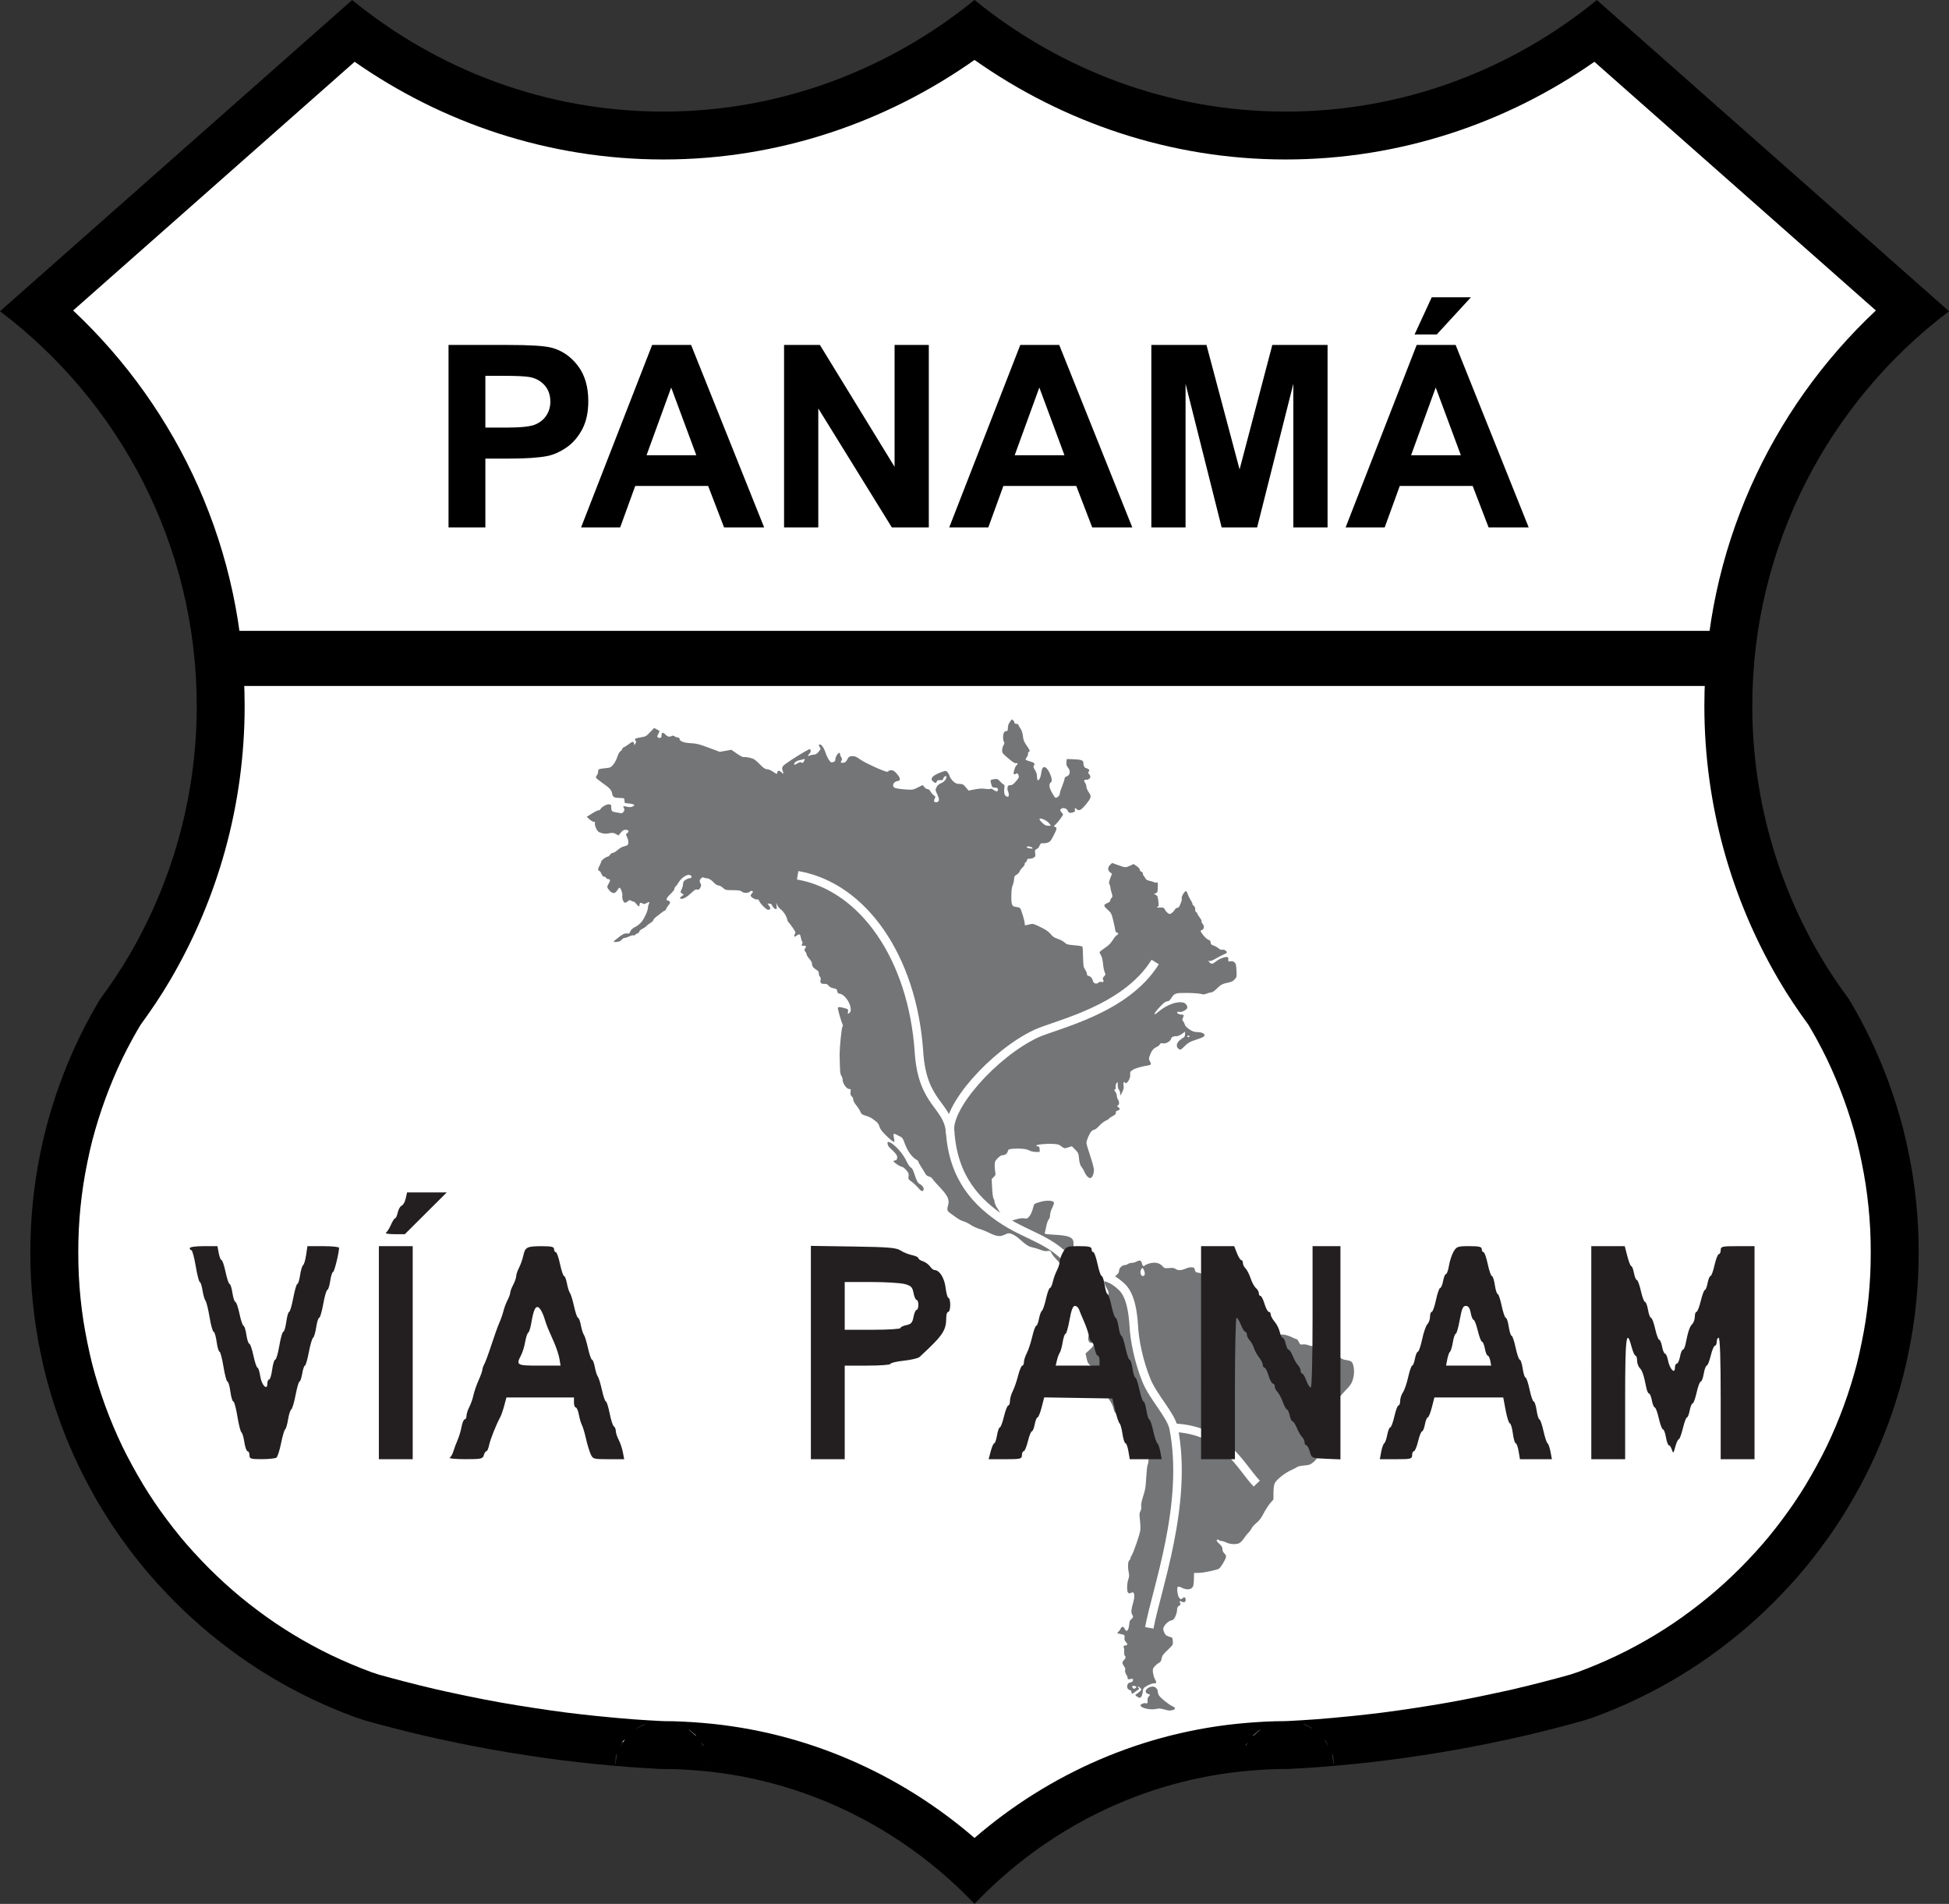
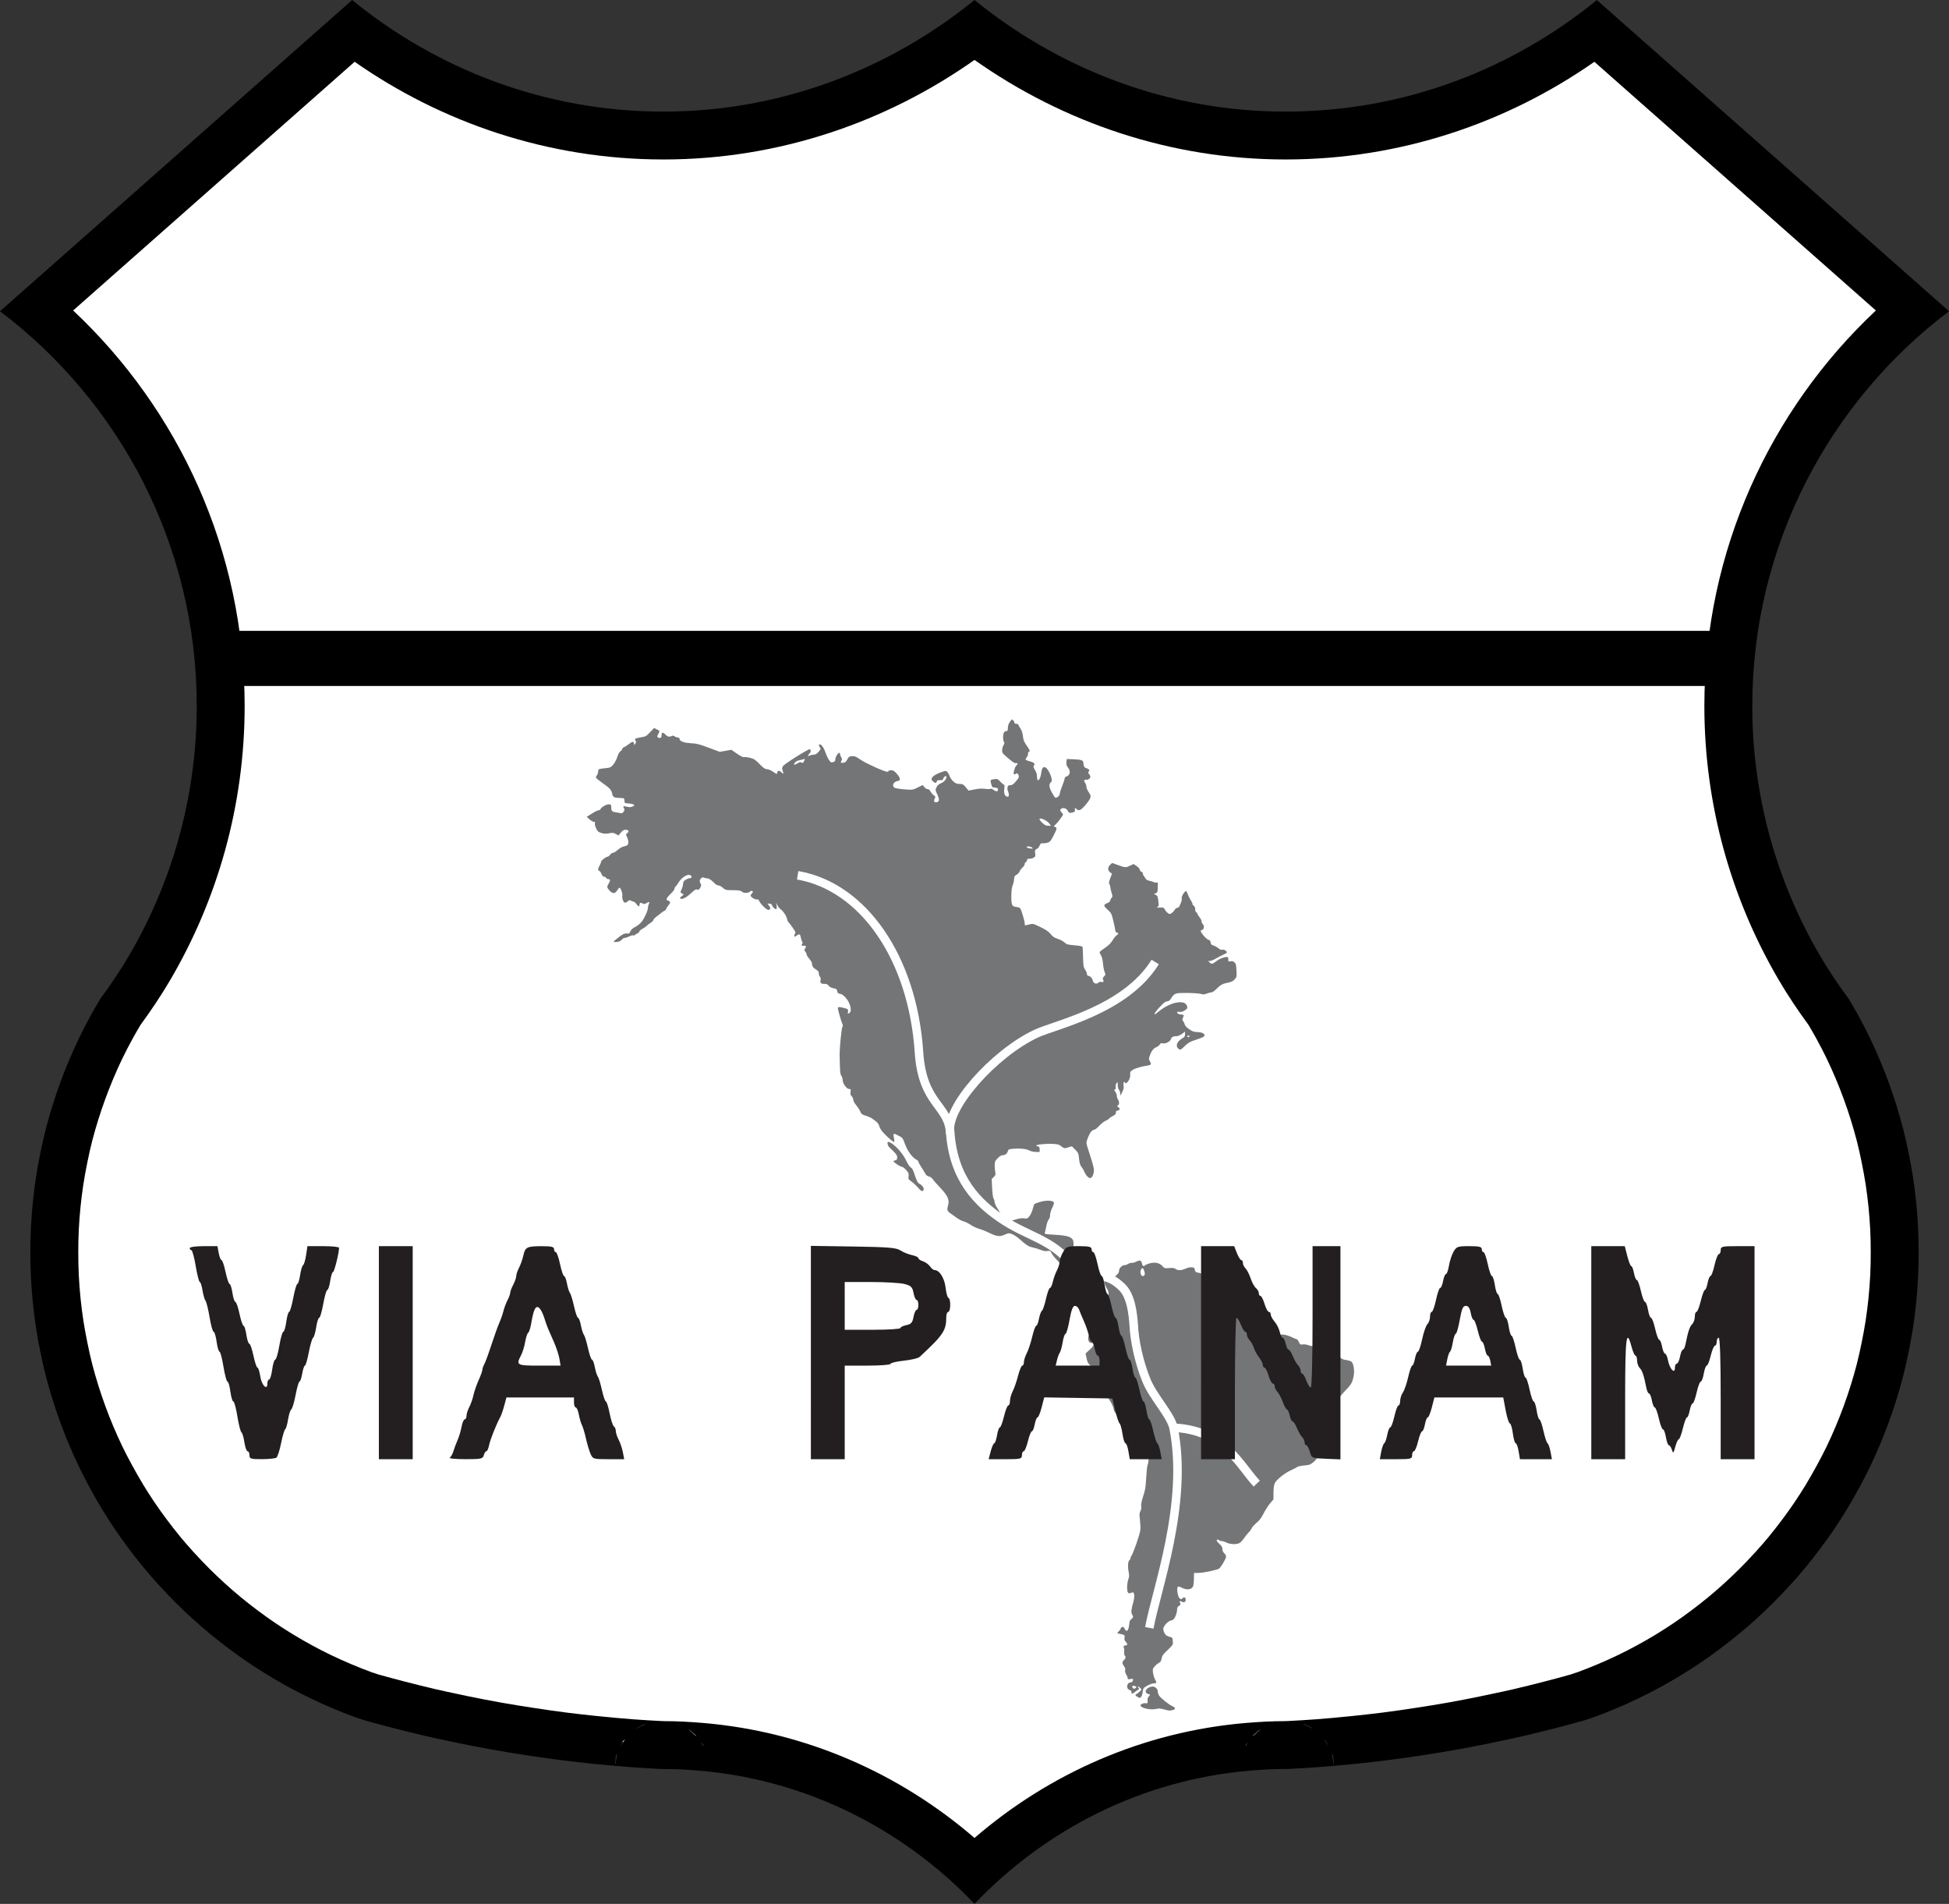
<svg xmlns="http://www.w3.org/2000/svg" version="1.1" x="0px" y="0px" width="525.56px" height="513.334px" viewBox="0 0 525.56 513.334" enable-background="new 0 0 525.56 513.334" xml:space="preserve">
  <rect x="0" y="0" width="525.56" height="513.334" fill="#333333" stroke="none" />
  <g id="Layer_1">
    <path fill="#FFFFFF" d="M11.28,82.499l80.5-71.5c0,0,96,51,171,0c0,0,89.333,48.333,169.333,0l82.667,71.5   c0,0-52.989,60.188-46.113,98.167c0,0-2.554,54.094,15.446,78.714c0,0,58.666,78.619,1.333,154.619c0,0-31.999,46.667-100.666,52   c0,0-102.833,5.999-121.75,37.999c0,0-32.251-36.667-88.251-33.333c0,0-76.796-10-80-16.666c0,0-101.333-28.668-74-153.334   c0,0,13.333-30,18-36c0,0,23.394-25.614,20.364-87.14C59.143,177.524,49.115,108.334,11.28,82.499z" />
  </g>
  <g id="Layer_2">
    <path d="M262.78,0c-22.871,18.596-52.084,30.091-83.894,30.091c-31.87,0-61.052-11.404-83.928-30.08L0,83.917   c32.218,24.362,53.049,63.028,53.049,106.432c0,24.526-6.688,47.583-18.272,67.341c-2.41,4.108-5.042,7.99-7.792,11.711   c-0.953,1.593-1.867,3.179-2.713,4.732v0.012c-1.026,1.891-2.019,3.799-2.95,5.736c-0.928,1.925-1.815,3.905-2.666,5.916   c-0.847,2-1.633,4-2.378,6.035c-0.754,2.059-1.461,4.134-2.104,6.202c-0.649,2.087-1.257,4.193-1.805,6.321   c-0.541,2.104-1.021,4.246-1.47,6.44c-0.446,2.183-0.849,4.38-1.183,6.573c-0.339,2.212-0.622,4.443-0.849,6.681   c-0.228,2.235-0.398,4.491-0.515,6.775c-0.115,2.279-0.167,4.568-0.167,6.872s0.052,4.594,0.167,6.872   c0.116,2.285,0.287,4.542,0.515,6.776c0.227,2.237,0.51,4.469,0.849,6.681c0.334,2.192,0.736,4.377,1.183,6.561   c0.448,2.194,0.929,4.349,1.47,6.452c0.548,2.129,1.155,4.235,1.805,6.322c0.643,2.068,1.35,4.144,2.104,6.203   c0.745,2.035,1.531,4.033,2.378,6.035c0.851,2.009,1.738,3.989,2.666,5.915c0.934,1.94,1.922,3.842,2.95,5.735   c1.026,1.889,2.088,3.759,3.202,5.593c1.127,1.854,2.281,3.659,3.467,5.414l0.048,0.071c1.156,1.711,2.387,3.422,3.681,5.151   c1.298,1.735,2.615,3.431,3.955,5.054c1.342,1.625,2.737,3.227,4.171,4.805l0.049,0.036c1.438,1.585,2.903,3.118,4.409,4.625   c1.504,1.505,3.052,2.98,4.637,4.422l0.119,0.107c1.552,1.406,3.124,2.771,4.721,4.087c1.624,1.34,3.309,2.657,5.043,3.956   c1.752,1.31,3.488,2.558,5.222,3.729c1.757,1.185,3.562,2.339,5.414,3.466c1.833,1.114,3.705,2.188,5.593,3.214   c1.895,1.029,3.797,2.006,5.736,2.94c1.925,0.927,3.905,1.814,5.916,2.665c2,0.846,4.011,1.645,6.046,2.39   c0.58,0.213,1.53,0.507,2.618,0.873c2.506,0.7,4.995,1.382,7.469,2.019c2.982,0.768,5.936,1.505,8.892,2.188   c2.458,0.567,5.004,1.108,7.6,1.649h0.013c0.71,0.147,1.178,0.256,1.386,0.299c3.028,0.619,6.04,1.205,9.059,1.744   c3.023,0.541,6.091,1.036,9.165,1.506c3.074,0.469,6.138,0.912,9.215,1.303c3.087,0.393,6.186,0.747,9.298,1.063v-0.012   c3.105,0.315,6.227,0.599,9.356,0.837c2.855,0.217,5.754,0.385,8.689,0.538c0.065-0.01-0.191-0.013,0.429-0.013   c3.293,0,6.441,0.181,9.454,0.431c29.256,2.423,55.365,15.915,74.439,35.935c19.073-20.02,45.184-33.512,74.438-35.935   c3.012-0.25,6.161-0.431,9.454-0.431c0.62,0,0.364,0.01,0.43,0.013c2.935-0.153,5.834-0.321,8.688-0.538   c3.13-0.238,6.251-0.521,9.357-0.837v0.012c3.11-0.316,6.211-0.671,9.297-1.063c3.077-0.391,6.141-0.834,9.214-1.303   c3.075-0.47,6.144-0.965,9.166-1.506c3.019-0.539,6.03-1.125,9.059-1.744c0.209-0.043,0.676-0.151,1.387-0.299h0.012   c2.596-0.541,5.143-1.082,7.6-1.649c2.957-0.683,5.909-1.42,8.893-2.188c2.473-0.637,4.962-1.318,7.469-2.019   c1.087-0.366,2.036-0.66,2.616-0.873c2.036-0.745,4.047-1.544,6.047-2.39c2.012-0.851,3.991-1.738,5.916-2.665   c1.938-0.935,3.842-1.911,5.737-2.94c1.887-1.025,3.758-2.1,5.592-3.214c1.854-1.127,3.658-2.281,5.413-3.466   c1.734-1.171,3.47-2.419,5.223-3.729c1.735-1.299,3.42-2.616,5.043-3.956c1.597-1.316,3.17-2.681,4.721-4.087l0.12-0.107   c1.585-1.441,3.131-2.917,4.636-4.422c1.506-1.507,2.971-3.04,4.41-4.625l0.048-0.036c1.433-1.578,2.83-3.18,4.171-4.805   c1.341-1.623,2.657-3.318,3.956-5.054c1.293-1.729,2.523-3.44,3.68-5.151l0.048-0.071c1.186-1.755,2.34-3.561,3.467-5.414   c1.113-1.834,2.177-3.704,3.202-5.593c1.028-1.894,2.017-3.795,2.951-5.735c0.928-1.926,1.814-3.906,2.665-5.915   c0.847-2.002,1.634-4,2.379-6.035c0.753-2.06,1.46-4.135,2.103-6.203c0.649-2.087,1.258-4.193,1.804-6.322   c0.542-2.104,1.021-4.258,1.471-6.452c0.447-2.184,0.849-4.368,1.184-6.561c0.338-2.212,0.622-4.443,0.849-6.681   c0.227-2.234,0.398-4.491,0.514-6.776c0.115-2.278,0.167-4.568,0.167-6.872s-0.052-4.593-0.167-6.872   c-0.115-2.284-0.287-4.54-0.514-6.775c-0.227-2.237-0.511-4.469-0.849-6.681c-0.335-2.193-0.736-4.391-1.184-6.573   c-0.449-2.194-0.929-4.337-1.471-6.44c-0.546-2.128-1.154-4.234-1.804-6.321c-0.643-2.068-1.35-4.144-2.103-6.202   c-0.745-2.035-1.532-4.035-2.379-6.035c-0.851-2.011-1.737-3.991-2.665-5.916c-0.933-1.938-1.925-3.846-2.951-5.736v-0.012   c-0.845-1.554-1.76-3.139-2.713-4.732c-2.751-3.721-5.383-7.603-7.792-11.711c-11.585-19.758-18.271-42.815-18.271-67.341   c0-43.403,20.831-82.069,53.048-106.431L430.601,0.012c-22.876,18.675-52.057,30.08-83.928,30.08   C314.863,30.091,285.65,18.596,262.78,0z M262.78,16.157c23.68,16.704,52.639,26.841,83.881,26.841   c30.973,0,59.701-9.867,83.271-26.339l75.91,67.055c-28.445,26.711-46.249,64.697-46.249,106.634   c0,26.872,7.348,52.198,20.054,73.866c2.528,4.312,5.24,8.321,8.019,12.118c0.734,1.232,1.426,2.427,2.056,3.572l0.215,0.395   c0.952,1.752,1.855,3.482,2.677,5.188c0.822,1.705,1.622,3.497,2.402,5.342c0.763,1.803,1.464,3.594,2.139,5.437   c0.686,1.873,1.327,3.757,1.901,5.605c0.595,1.917,1.151,3.813,1.637,5.7c0.473,1.838,0.896,3.764,1.314,5.808   c0.409,2.004,0.778,3.995,1.076,5.939c0.305,1.995,0.558,4.013,0.765,6.035c0.203,2.014,0.36,4.058,0.466,6.13   c0.104,2.037,0.143,4.104,0.143,6.215s-0.039,4.178-0.143,6.215c-0.105,2.072-0.263,4.117-0.466,6.131   c-0.207,2.022-0.46,4.039-0.765,6.034c-0.297,1.939-0.665,3.903-1.076,5.916c-0.42,2.054-0.845,4.006-1.314,5.831   c-0.485,1.888-1.042,3.785-1.637,5.701c-0.574,1.848-1.216,3.731-1.901,5.605c-0.674,1.844-1.376,3.634-2.139,5.438   c-0.78,1.843-1.58,3.635-2.402,5.342c-0.823,1.709-1.725,3.42-2.677,5.174c-0.946,1.743-1.908,3.437-2.891,5.055h0.011   c-1.026,1.688-2.069,3.317-3.131,4.889l-0.025,0.035l-0.022,0.036l-0.048,0.071c-1.005,1.482-2.094,2.999-3.274,4.577   c-1.203,1.61-2.407,3.151-3.586,4.577h0.014c-1.078,1.305-2.235,2.619-3.419,3.932l-0.406,0.441   c-1.303,1.434-2.616,2.809-3.979,4.172c-1.347,1.347-2.733,2.669-4.147,3.955l-0.047,0.047l-0.071,0.061l-0.023,0.023l-0.013,0.013   c-1.407,1.277-2.831,2.509-4.266,3.692c-1.449,1.195-2.966,2.386-4.553,3.573c-1.623,1.213-3.196,2.34-4.722,3.37   c-1.571,1.061-3.2,2.105-4.888,3.131c-1.65,1.003-3.347,1.976-5.055,2.903c-1.719,0.935-3.428,1.812-5.175,2.653   c-1.704,0.821-3.497,1.621-5.342,2.402c-1.826,0.773-3.645,1.498-5.461,2.163c0.058-0.021-0.938,0.308-1.948,0.646   c-2.356,0.656-4.675,1.285-6.918,1.863c-2.926,0.752-5.764,1.468-8.569,2.115c-1.903,0.438-3.968,0.877-6.047,1.314l-0.837,0.18   c-0.158,0.033-0.297,0.062-0.455,0.095h-0.011c-0.836,0.175-1.628,0.346-1.339,0.287c-2.946,0.603-5.848,1.169-8.736,1.686   c-2.881,0.515-5.853,0.986-8.854,1.445c-3.004,0.459-5.957,0.894-8.891,1.267c-2.656,0.338-5.324,0.63-7.995,0.909l-0.98,0.095   c-3.01,0.306-6.021,0.584-9.022,0.812H354.8c-2.439,0.186-4.99,0.327-7.588,0.467c-0.524-0.03-0.31,0.022-0.55,0.022   c-3.767,0-7.278,0.211-10.517,0.479c-27.993,2.318-53.361,13.761-73.364,31.022c-20.003-17.262-45.371-28.704-73.364-31.022   c-3.238-0.269-6.75-0.479-10.517-0.479c-0.24,0-0.025-0.053-0.55-0.022c-2.598-0.14-5.149-0.281-7.588-0.467h-0.013   c-3.002-0.229-6.013-0.507-9.022-0.812l-0.979-0.095c-2.672-0.279-5.339-0.571-7.996-0.909c-2.934-0.373-5.887-0.808-8.891-1.267   c-3.003-0.459-5.974-0.932-8.854-1.445c-2.889-0.518-5.79-1.083-8.736-1.686c0.289,0.058-0.503-0.112-1.339-0.287h-0.011   c-0.159-0.033-0.298-0.062-0.455-0.095l-0.837-0.18c-2.079-0.438-4.144-0.876-6.047-1.314c-2.806-0.647-5.644-1.363-8.568-2.115   c-2.244-0.578-4.563-1.207-6.919-1.863c-1.01-0.339-2.005-0.668-1.948-0.646c-1.816-0.665-3.635-1.39-5.461-2.163   c-1.845-0.781-3.638-1.581-5.342-2.402c-1.747-0.842-3.456-1.719-5.175-2.653c-1.708-0.928-3.404-1.9-5.056-2.903   c-1.688-1.025-3.315-2.07-4.887-3.131c-1.524-1.03-3.099-2.157-4.721-3.37c-1.588-1.188-3.104-2.378-4.554-3.573   c-1.434-1.184-2.858-2.415-4.267-3.692l-0.012-0.013l-0.022-0.023l-0.072-0.061l-0.047-0.047c-1.414-1.286-2.8-2.608-4.147-3.955   c-1.363-1.364-2.677-2.738-3.979-4.172l-0.406-0.441c-1.184-1.312-2.341-2.627-3.418-3.932h0.012   c-1.177-1.426-2.381-2.967-3.585-4.577c-1.181-1.578-2.27-3.095-3.274-4.577l-0.048-0.071l-0.024-0.036l-0.023-0.035   c-1.062-1.571-2.104-3.2-3.131-4.889h0.011c-0.982-1.618-1.944-3.312-2.891-5.055c-0.953-1.754-1.854-3.465-2.677-5.174   c-0.822-1.707-1.622-3.499-2.402-5.342c-0.763-1.804-1.464-3.594-2.139-5.438c-0.686-1.874-1.326-3.758-1.901-5.605   c-0.595-1.916-1.151-3.813-1.637-5.701c-0.47-1.825-0.895-3.777-1.314-5.831c-0.411-2.013-0.778-3.977-1.075-5.916   c-0.306-1.995-0.56-4.012-0.766-6.034c-0.203-2.014-0.36-4.059-0.466-6.131c-0.103-2.037-0.143-4.104-0.143-6.215   s0.04-4.178,0.143-6.215c0.105-2.072,0.263-4.116,0.466-6.13c0.206-2.022,0.46-4.04,0.766-6.035   c0.297-1.944,0.666-3.936,1.075-5.939c0.418-2.044,0.842-3.97,1.314-5.808c0.485-1.887,1.042-3.783,1.637-5.7   c0.575-1.849,1.216-3.732,1.901-5.605c0.675-1.843,1.376-3.634,2.139-5.437c0.78-1.845,1.58-3.637,2.402-5.342   c0.821-1.705,1.725-3.436,2.677-5.188l0.214-0.395c0.631-1.146,1.322-2.34,2.057-3.572c2.777-3.797,5.489-7.805,8.019-12.118   c12.705-21.668,20.053-46.995,20.053-73.866c0-41.937-17.803-79.923-46.249-106.634l75.91-67.055   c23.57,16.473,52.299,26.339,83.271,26.339c31.242,0,60.201-10.138,83.881-26.841H262.78z M182.831,464.839l0.154,0.048   c0.136,0.051,0.365,0.162,0.551,0.238C183.253,465.003,183.009,464.903,182.831,464.839z M342.729,464.839   c-0.179,0.065-0.424,0.164-0.705,0.286c0.185-0.076,0.414-0.188,0.549-0.238L342.729,464.839z M174.06,464.863   c-0.677,0.27-2.197,1.062-2.426,1.184l0.048-0.048c0,0,1.632-0.874,2.163-1.075C173.958,464.88,173.958,464.899,174.06,464.863z    M351.501,464.863c0.102,0.036,0.102,0.017,0.215,0.06c0.529,0.202,2.163,1.075,2.163,1.075l0.048,0.049   C353.698,465.925,352.178,465.133,351.501,464.863L351.501,464.863z M185.676,466.31l0.226,0.131l1.614,1.338l0.287,0.371   C187.296,467.712,185.958,466.553,185.676,466.31z M339.886,466.31c-0.283,0.243-1.621,1.402-2.128,1.84l0.288-0.371l1.611-1.338   L339.886,466.31z M168.551,468.938c-0.445,0.686-0.769,1.183-1.303,2.008c0.312-0.655,0.681-1.422,0.681-1.422   S168.378,469.101,168.551,468.938z M357.01,468.938c0.173,0.162,0.622,0.586,0.622,0.586s0.369,0.767,0.681,1.422   C357.778,470.121,357.454,469.624,357.01,468.938z M189.046,469.764c0.228,0.293,0.573,0.739,0.573,0.739l0.06,0.204   C189.515,470.465,189.364,470.232,189.046,469.764z M336.515,469.764c-0.318,0.47-0.469,0.701-0.633,0.943l0.059-0.204   C335.94,470.503,336.287,470.057,336.515,469.764z M166.411,472.715c-0.071,0.503-0.206,1.468-0.406,2.892h-0.119   c0.076-1.024,0.154-2.116,0.154-2.115C166.04,473.491,166.294,472.959,166.411,472.715z M359.149,472.715   c0.115,0.244,0.371,0.776,0.371,0.776s0.078,1.091,0.154,2.115h-0.119C359.354,474.183,359.221,473.218,359.149,472.715z    M191.257,475.511l0.035,0.107c0,0-0.078,0.519-0.096,0.635C191.213,476.039,191.254,475.553,191.257,475.511L191.257,475.511z    M334.304,475.511c0,0.041,0.045,0.528,0.061,0.742c-0.018-0.116-0.097-0.635-0.097-0.635L334.304,475.511L334.304,475.511z" />
    <rect x="59.143" y="170.094" width="409.524" height="14.86" />
    <path fill="#737577" d="M313.797,460.876c-0.862-0.243-1.333-0.268-1.994-0.111c-1.549,0.378-4.262-0.236-4.254-0.963   c0.002-0.34,0.931-0.7,1.441-0.562c0.45,0.121,0.516,0.004,0.45-0.989c0.005-0.297,0.122-0.657,0.297-0.807   c0.404-0.322,0.425-0.628,0.108-0.632c-0.153,0-0.441-0.128-0.647-0.283c-0.788-0.585,0.345-1.804,1.658-1.791   c0.677,0.004,1.355,0.695,1.352,1.374c-0.003,0.289,0.148,0.759,0.33,1.045c0.458,0.713,2.7,2.497,3.646,2.904   c0.911,0.392,0.865,0.867-0.114,1.052c-0.803,0.152-0.866,0.146-2.239-0.237l-0.034,0.002V460.876z M306.509,457.405   c-0.377-0.333-0.428-0.472-0.209-0.558c0.153-0.059,0.579-0.373,0.941-0.689c0.645-0.567,0.653-0.578,0.265-1.012   c-0.458-0.518-0.919-0.605-0.512-0.099c0.244,0.296,0.222,0.38-0.109,0.572c-0.217,0.126-0.651,0.434-0.964,0.685   c-0.6,0.48-0.838,0.432-0.83-0.169c0.001-0.206-0.214-0.415-0.491-0.488c-1.008-0.262-0.807-1.93,0.245-2.038   c0.422-0.049,0.597-0.193,0.651-0.543c0.106-0.446,0.005-0.472-0.675-0.348c-0.64,0.115-0.742,0.077-0.74-0.254   c0.003-0.213-0.18-0.67-0.403-1.012c-0.255-0.394-0.355-0.8-0.278-1.11c0.106-0.326,0.006-0.695-0.309-1.096   c-0.551-0.752-0.549-1.131,0.013-1.656c0.457-0.455,0.545-0.937,0.208-1.152c-0.125-0.075-0.192-0.532-0.159-1.012   c0.006-0.48,0.008-0.987-0.093-1.127c-0.213-0.353,0.007-0.669,0.51-0.664c0.525,0.006,0.52-0.455,0.009-0.941   c-0.293-0.274-0.396-0.597-0.35-1.116c0.108-0.679,0.012-0.744-0.662-0.918c-0.4-0.104-0.841-0.196-0.986-0.211   c-0.36-0.034-0.327-0.269,0.107-0.598c0.187-0.15,0.417-0.487,0.521-0.75c0.243-0.628,0.769-0.599,1.062,0.051   c0.412,0.928,0.941,0.666,1.138-0.563c0.109-0.602,0.187-1.217,0.187-1.372c0.007-0.155,0.221-0.448,0.479-0.656   c0.551-0.436,0.583-0.672,0.187-1.307c-0.313-0.501-0.214-1.354,0.392-3.478c0.317-1.116,0.286-2.185-0.081-2.407   c-0.104-0.062-0.372-0.011-0.62,0.115c-0.319,0.17-0.516,0.166-0.732-0.025c-0.396-0.339-0.37-2.411,0.032-3.613   c0.253-0.717,0.276-1.138,0.13-1.831c-0.309-1.376-0.243-2.991,0.132-3.293c0.175-0.141,0.312-0.388,0.314-0.549   c0-0.163,0.136-0.503,0.313-0.756c0.512-0.765,2.177-5.573,2.336-6.742c0.108-0.603,0.016-1.883-0.078-2.843   c-0.194-1.512-0.171-1.839,0.125-2.398c0.228-0.429,0.305-0.89,0.217-1.349c-0.1-0.49,0.112-1.286,0.527-2.69   c0.561-1.68,0.68-2.452,0.814-4.967c0.117-1.636,0.242-3.132,0.349-3.326c0.356-0.679,0.47-3.444,0.232-5.598l-0.24-2.172   l-1.208-1.169c-0.661-0.644-1.421-1.272-1.682-1.394c-3.066-1.462-3.837-1.925-4.916-2.941c-1.011-0.949-1.243-1.305-1.351-2.029   c-0.098-0.528-0.491-1.432-1.044-2.252c-0.498-0.755-1.324-2.487-1.828-3.849c-0.604-1.634-1.154-2.744-1.611-3.264   c-0.389-0.43-0.755-0.968-0.824-1.194c-0.102-0.224-0.479-0.693-0.897-1.041c-0.645-0.53-0.816-0.849-1.056-1.955l-0.278-1.321   l1.088-0.979c1.257-1.138,1.442-1.837,0.489-1.846c-0.979-0.008-1.202-1.579-0.381-2.612c0.25-0.316,0.575-1.008,0.714-1.529   c0.193-0.763,0.399-1.037,0.978-1.349c0.726-0.394,1.436-1.328,1.44-1.908c0.002-0.17,0.283-0.402,0.624-0.516   c0.34-0.117,0.827-0.538,1.076-0.935c0.385-0.62,0.417-0.794,0.195-1.213c-0.184-0.346-0.208-0.951-0.097-2.074   c0.157-1.51,0.138-1.627-0.471-2.725c-0.346-0.629-0.627-1.362-0.624-1.63c0.002-0.344-0.221-0.614-0.784-0.933l-0.779-0.452   l-0.879,0.555c-0.787,0.492-0.881,0.631-0.835,1.273c0.094,1.004-0.442,1.044-1.432,0.115c-0.563-0.523-1.07-0.783-1.734-0.886   c-1.125-0.172-2.082-0.633-2.076-1.001c0.003-0.382-1.798-1.626-2.156-1.492c-0.476,0.177-1.157-0.677-1.15-1.445   c0.006-0.545-0.208-0.895-1.023-1.714c-0.56-0.565-1.172-1.349-1.354-1.738c-0.312-0.666-0.375-0.699-1.106-0.585   c-0.556,0.091-1.104-0.004-1.896-0.324c-0.616-0.247-1.583-0.543-2.149-0.655c-1.052-0.208-1.705-0.631-3.487-2.242   c-1.027-0.926-2.177-1.544-2.894-1.55c-0.217-0.002-0.785,0.19-1.258,0.427c-1.096,0.545-2.111,0.404-4.052-0.563   c-0.778-0.39-1.98-0.869-2.666-1.065c-0.687-0.197-1.711-0.68-2.281-1.066c-0.571-0.393-1.438-0.819-1.932-0.956   c-0.492-0.136-1.304-0.546-1.801-0.917c-0.501-0.369-1.284-0.935-1.745-1.251c-0.912-0.628-0.992-0.946-0.599-2.316   c0.383-1.322-0.195-2.541-2.153-4.588c-0.918-0.951-1.828-1.994-2.029-2.312c-0.224-0.346-0.633-0.638-1.013-0.717   c-0.421-0.086-0.759-0.346-0.972-0.756c-0.183-0.34-0.68-1.148-1.101-1.8c-0.427-0.647-0.772-1.295-0.771-1.433   c0.002-0.143-0.254-0.395-0.571-0.562c-1.186-0.635-2.461-2.458-3.199-4.588c-0.342-0.995-0.586-1.354-1.069-1.592   c-0.337-0.172-0.872-0.438-1.178-0.596c-0.707-0.36-0.822-0.172-0.575,0.958c0.109,0.496,0.147,0.948,0.097,1.007   c-0.178,0.17-0.986-0.458-2.41-1.874c-0.96-0.956-1.42-1.593-1.596-2.221c-0.141-0.505-0.476-1.046-0.774-1.257   c-0.285-0.208-0.777-0.578-1.085-0.828c-0.306-0.251-1.107-0.618-1.77-0.816c-1.055-0.318-1.243-0.457-1.511-1.108   c-0.171-0.413-0.669-1.188-1.111-1.722c-0.469-0.574-0.803-1.192-0.8-1.502c0.002-0.29-0.19-0.709-0.425-0.927   c-0.338-0.316-0.406-0.567-0.318-1.181c0.107-0.715,0.107-0.782-0.385-0.784c-0.659-0.008-1.74-1.495-1.732-2.398   c0.003-0.358-0.157-0.884-0.351-1.169c-0.356-0.509-0.402-1.127-0.474-5.935c0.017-1.853,0.514-7.01,0.769-7.306   c0.134-0.165,0.146-0.394,0.004-0.641c-0.282-0.572-1.253-3.903-1.25-4.308c0.003-0.423,0.384-0.433,1.77-0.058   c1.007,0.275,1.036,0.309,0.97,0.981c-0.107,0.693-0.107,0.693,0.38,0.304c0.384-0.337,0.416-0.532,0.3-1.438   c-0.201-1.559-1.766-3.578-2.878-3.713c-0.493-0.067-0.637-0.195-0.715-0.698c-0.098-0.543-0.211-0.64-1.002-0.781   c-0.586-0.108-1.038-0.343-1.305-0.687c-0.296-0.385-0.592-0.521-1.093-0.505c-0.987,0.033-1.23-0.194-1.094-1   c0.107-0.457,0.007-0.772-0.177-0.938c-0.163-0.137-0.294-0.521-0.291-0.855c0.004-0.473-0.159-0.703-0.723-1.046   c-0.809-0.484-1.13-0.965-1.125-1.658c0.001-0.251-0.322-0.822-0.721-1.271c-0.397-0.446-0.722-0.969-0.721-1.161   c0.002-0.193-0.15-0.526-0.344-0.743c-0.284-0.324-0.306-0.47-0.096-0.796c0.376-0.597,0.315-0.858-0.21-0.819   c-0.75,0.056-0.812,0.014-0.562-0.443c0.157-0.282,0.16-0.512,0.006-0.676c-0.111-0.137-0.262-0.602-0.341-1.034   c-0.177-1.015-0.372-1.113-1.137-0.58c-0.59,0.415-0.632,0.417-0.63,0.046c0.003-0.212,0.108-0.493,0.244-0.622   c0.177-0.174-0.006-0.581-0.717-1.6c-0.529-0.751-1.041-1.419-1.146-1.484c-0.103-0.062-0.254-0.419-0.333-0.787   c-0.188-0.875-0.97-2.063-1.742-2.65c-0.338-0.256-0.756-0.768-0.917-1.137l-0.292-0.67l0.115,0.887   c0.098,0.695,0.095,0.885-0.193,0.882c-0.339-0.002-0.859-0.543-1.053-1.101c-0.103-0.221-0.337-0.368-0.656-0.371l-0.535-0.004   l0.438,0.608c0.487,0.675,0.382,1.065-0.287,1.06c-0.472-0.004-2.156-1.691-2.44-2.452c-0.12-0.32-0.294-0.424-0.583-0.348   c-0.453,0.114-1.683-0.651-1.68-1.041c0.003-0.127,0.167-0.406,0.365-0.62c0.312-0.333,0.312-0.418,0.107-0.578   c-0.193-0.124-0.431-0.076-0.68,0.153c-0.497,0.441-1.692,0.426-2.188-0.03c-0.306-0.283-0.8-0.361-2.394-0.374   c-1.934-0.018-2.033-0.039-2.713-0.649c-0.39-0.347-0.922-0.634-1.176-0.635c-0.257-0.002-0.677-0.217-0.932-0.477   c-0.98-1.004-1.604-1.419-2.138-1.428c-0.311-0.004-0.69-0.099-0.863-0.206c-0.451-0.29-1.246,0.495-1.106,1.091   c0.102,0.252,0.19,0.567,0.294,0.703c0.121,0.157,0.098,0.486-0.153,0.902c-0.283,0.533-0.438,0.632-0.839,0.528   c-0.391-0.105-0.701,0.076-1.516,0.853c-1.262,1.207-2.371,1.821-2.902,1.606c-0.36-0.143-0.35-0.194,0.199-0.622l0.592-0.466   l-0.48-0.324c-0.471-0.32-0.471-0.332-0.104-1.083c0.2-0.418,0.367-1.015,0.381-1.325c0.004-0.312,0.109-0.664,0.163-0.786   c0.302-0.424,1.196-0.913,1.664-0.91c0.71,0.007,0.645-0.748-0.096-0.893c-0.77-0.154-2.192,0.828-2.893,2.002   c-0.302,0.5-0.678,1.02-0.845,1.157c-0.165,0.136-0.301,0.421-0.304,0.632c-0.002,0.209-0.479,0.817-1.054,1.348   c-1.005,0.93-1.367,1.739-0.766,1.745c0.154,0.001,0.4,0.141,0.544,0.312c0.203,0.252,0.151,0.425-0.276,0.933   c-0.291,0.342-0.594,0.812-0.667,1.04c-0.106,0.229-0.21,0.418-0.303,0.417c-0.155-0.002-0.983,0.591-2.478,1.791   c-0.374,0.301-0.686,0.668-0.686,0.818c-0.003,0.151-0.355,0.494-0.79,0.762c-0.436,0.269-0.923,0.646-1.087,0.841   c-0.166,0.193-0.654,0.532-1.098,0.752c-0.435,0.22-0.798,0.541-0.798,0.711c-0.002,0.173-0.23,0.397-0.51,0.5   c-0.278,0.103-0.569,0.293-0.651,0.421c-0.105,0.128-0.28,0.179-0.455,0.113c-0.163-0.062-0.669,0.066-1.118,0.29   c-0.444,0.223-1.002,0.405-1.224,0.404c-0.227-0.001-0.578,0.218-0.797,0.489c-0.261,0.336-0.674,0.525-1.271,0.595   c-0.485,0.056-0.888,0.023-0.886-0.08c-0.002-0.104,0.633-0.65,1.4-1.223c1.104-0.819,1.544-1.029,2.084-0.989   c0.763,0.059,0.729,0.08,1.073-0.697c0.147-0.341,0.645-0.76,1.25-1.061c0.547-0.272,1.317-0.885,1.704-1.359   c0.79-0.969,1.725-3.046,1.73-3.857c0.004-0.296,0.109-0.727,0.234-0.958c0.324-0.599,0.11-0.689-0.626-0.261   c-0.538,0.314-0.712,0.332-1.064,0.109c-0.502-0.317-0.822-0.17-0.826,0.381c-0.006,0.583-0.324,0.497-0.832-0.226   c-0.245-0.348-0.572-0.63-0.737-0.632c-0.164-0.001-0.482-0.117-0.696-0.258c-0.329-0.205-0.474-0.193-0.784,0.065   c-0.778,0.659-1.09,0.622-1.414-0.174c-0.172-0.409-0.249-0.975-0.175-1.257c0.139-0.513-0.435-2.156-0.753-2.159   c-0.104-0.001-0.363,0.324-0.614,0.723c-0.596,0.945-1.271,0.958-2.095,0.044c-0.724-0.804-0.742-1.042-0.167-1.957   c0.469-0.748,0.4-1.119-0.209-1.124c-0.204-0.002-0.431-0.145-0.5-0.317c-0.102-0.172-0.307-0.314-0.543-0.316   c-0.288-0.002-0.523-0.244-0.726-0.74c-0.161-0.402-0.445-0.791-0.619-0.861c-0.421-0.166-0.409-0.453,0.114-1.43   c0.23-0.448,0.42-0.924,0.422-1.059c0.002-0.31,1.341-1.321,1.743-1.319c0.163,0.002,0.454-0.231,0.643-0.516   c0.188-0.285,0.529-0.516,0.767-0.514c0.226,0.001,0.816-0.354,1.304-0.791c0.487-0.438,1.205-0.853,1.597-0.925   c0.391-0.069,0.835-0.234,0.991-0.359c0.394-0.317,0.361-1.268-0.085-2.174c-0.333-0.721-0.333-0.773,0.01-1.021   c0.631-0.453,0.459-0.941-0.343-0.95c-0.566-0.004-0.835,0.148-1.337,0.764l-0.624,0.77l-0.729-0.399   c-0.624-0.342-0.87-0.367-1.829-0.188c-0.855,0.16-1.327,0.143-2.063-0.079c-0.823-0.254-1.017-0.426-1.417-1.261   c-0.254-0.542-0.402-1.14-0.327-1.36c0.104-0.302,0.001-0.396-0.296-0.399c-0.237-0.003-0.76-0.304-1.168-0.67l-0.746-0.665   l1.41-0.891c0.775-0.489,1.586-0.89,1.8-0.887c0.216,0.003,0.444-0.129,0.507-0.291c0.223-0.554,1.692-1.393,2.313-1.315   c0.524,0.066,0.585,0.155,0.591,0.802c-0.006,1.02,0.175,1.209,1.292,1.37c0.545,0.076,1.142,0.188,1.335,0.241   c0.216,0.065,0.484-0.097,0.694-0.409c0.281-0.423,0.293-0.583,0.11-0.938c-0.354-0.583-0.199-0.668,0.775-0.415   c0.565,0.15,1.009,0.152,1.4,0.008c1.096-0.407,0.614-0.775-1.192-0.911c-0.753-0.058-0.833-0.118-0.841-0.628   c0.008-0.765-0.096-0.812-1.366-0.832c-1.407-0.023-1.773-0.228-1.944-1.077c-0.216-1.092-0.593-1.512-2.567-2.907   c-1.027-0.725-1.864-1.419-1.86-1.542c0.002-0.125,0.146-0.407,0.313-0.627s0.314-0.655,0.318-0.964   c0.005-0.667,0.141-0.729,1.954-0.907c1.283-0.126,1.451-0.202,2.09-0.935c0.385-0.438,0.877-1.372,1.105-2.073   c0.254-0.787,0.591-1.396,0.879-1.585c0.26-0.168,0.468-0.438,0.47-0.6c0.001-0.163,0.219-0.373,0.477-0.471   c0.259-0.101,0.838-0.465,1.284-0.817c0.965-0.76,1.33-0.802,1.422-0.166l0.1,0.468l0.271-0.48   c0.221-0.379,0.222-0.543,0.007-0.789c-0.365-0.446-0.096-0.628,1.483-0.874c1.263-0.203,1.431-0.295,2.45-1.368l1.095-1.15   l0.687,0.355c0.38,0.195,0.716,0.39,0.769,0.432c-0.004,0.041-0.105,0.409-0.316,0.811c-0.354,0.644-0.366,0.76-0.11,0.938   c0.461,0.304,0.935,0.15,0.96-0.316c0.006-0.817,0.111-0.931,0.368-0.93c0.154,0.001,0.492,0.239,0.758,0.528   c0.509,0.553,1.027,0.659,1.647,0.333c0.259-0.138,0.494-0.106,0.762,0.101c0.215,0.166,0.605,0.305,0.862,0.311   c0.268,0.006,0.462,0.14,0.459,0.309c-0.004,0.683,1.075,1.121,3.012,1.225c1.618,0.087,2.277,0.253,4.854,1.219l2.983,1.115   l1.563-0.276l1.563-0.28l1.517,1.045c0.981,0.673,1.649,1.003,1.895,0.93c0.206-0.062,0.925,0.019,1.6,0.183   c1.062,0.257,1.396,0.473,2.592,1.683c1.096,1.107,1.504,1.389,2.015,1.394c0.371,0.003,1.028,0.275,1.55,0.633   c1.082,0.747,1.222,0.772,1.227,0.223c0.008-0.547,0.654-0.542,1.147,0.01c0.501,0.563,0.605,0.398,0.304-0.467   c-0.211-0.606-0.199-0.789,0.113-1.257c0.406-0.613,6.975-4.728,7.258-4.548c0.247,0.155,0.23,0.869-0.01,1.025   c-0.113,0.071-0.311,0.307-0.426,0.526c-0.199,0.372-0.179,0.384,0.358,0.169c0.321-0.127,0.847-0.238,1.183-0.248   c0.423-0.005,0.785-0.237,1.223-0.77c0.593-0.727,0.604-0.775,0.278-1.28c-0.244-0.373-0.273-0.568-0.106-0.67   c0.412-0.25,1.202,0.75,1.634,2.062c0.411,1.265,1.157,2.576,1.547,2.729c0.114,0.043,0.423,0.005,0.681-0.087   c0.341-0.122,0.477-0.337,0.48-0.773c0.005-0.598,0.694-1.694,1.07-1.692c0.104,0.001,0.195,0.169,0.193,0.373   s0.139,0.576,0.312,0.832c0.233,0.346,0.262,0.563,0.096,0.867c-0.335,0.606-0.284,0.671,0.437,0.607   c0.536-0.048,0.754-0.221,1.101-0.89c0.388-0.739,0.533-0.836,1.295-0.884c0.729-0.044,1.062,0.091,2.281,0.943   c1.362,0.958,6.422,3.252,7.185,3.261c0.196,0.002,0.362-0.089,0.364-0.203c0-0.116,0.319-0.206,0.711-0.203   c0.586,0.006,0.863,0.18,1.562,0.99c0.968,1.116,1.037,1.801,0.2,1.909c-1.2,0.153-1.708,1.414-0.746,1.86   c0.276,0.132,1.476,0.311,2.656,0.397c2.123,0.156,2.151,0.15,3.485-0.507l1.347-0.665l0.428,0.548   c0.234,0.301,0.633,0.55,0.881,0.552c0.288,0.001,0.564,0.221,0.767,0.609c0.173,0.333,0.56,0.795,0.877,1.029   c0.531,0.395,0.551,0.456,0.269,0.964c-0.334,0.617-0.109,1.042,0.508,0.927c0.784-0.147,0.851-0.701,0.227-2.038   c-0.578-1.242-0.587-1.28-0.23-1.999c0.252-0.517,0.625-0.842,1.252-1.108c0.816-0.339,1.408-1.056,1.413-1.698   c0.004-0.435-0.709-0.067-0.838,0.436c-0.116,0.445-0.24,0.511-0.888,0.467c-0.588-0.036-0.783,0.035-0.89,0.356   c-0.158,0.493-0.292,0.504-0.886,0.074c-1.044-0.743-0.397-1.628,1.818-2.475c1.437-0.548,1.509-0.557,1.898-0.195   c0.226,0.205,0.509,0.714,0.649,1.132c0.13,0.416,0.578,1.061,0.986,1.433c0.603,0.543,0.931,0.675,1.681,0.687   c0.845,0.014,1.018,0.102,1.69,0.905l0.754,0.892l1.636-0.323c1.139-0.225,1.987-0.272,2.782-0.155   c0.628,0.087,1.285,0.092,1.459,0.008c0.196-0.102,0.495-0.007,0.803,0.242c0.694,0.57,1.318,0.539,1.239-0.062   c0.002-0.337-0.212-0.477-0.582-0.489c-0.907-0.041-0.969-0.083-1.209-0.904c-0.34-1.189-0.318-1.241,0.723-1.39   c0.896-0.126,0.999-0.094,1.629,0.592c0.365,0.398,0.815,0.78,0.98,0.847c0.246,0.095,0.274,0.345,0.164,1.174   c-0.176,1.296,0.188,2.101,0.971,2.117c0.329,0.007,0.347-0.844,0.012-1.533c-0.131-0.285-0.168-0.758-0.092-1.052   c0.105-0.422,0.261-0.535,0.745-0.529c0.461,0.004,0.805-0.224,1.459-0.977c0.906-1.04,0.99-1.29,0.656-1.932   c-0.174-0.338-0.274-0.364-0.615-0.156c-0.22,0.136-0.477,0.174-0.56,0.088c-0.224-0.224,0.316-2.073,0.689-2.346   c0.448-0.334,0.388-0.756-0.096-0.609c-0.291,0.089-0.863-0.271-2.074-1.294c-1.562-1.322-1.674-1.468-1.669-2.216   c0.007-0.441,0.165-1.039,0.364-1.333c0.28-0.423,0.303-0.609,0.11-0.926c-0.294-0.487-0.303-1.953,0.021-2.494   c0.115-0.222,0.404-0.4,0.631-0.399c0.339,0.004,0.412-0.14,0.419-0.849c0.004-0.536,0.176-1.095,0.467-1.506   c0.249-0.359,0.479-0.679,0.499-0.709c0.136-0.206,0.708,0.285,0.758,0.654c-0.003,0.32,0.211,0.454,0.561,0.461   c0.28,0.004,0.545,0.147,0.595,0.316c0,0.17,0.305,0.64,0.568,1.043c0.306,0.457,0.535,1.206,0.612,1.983   c0.104,1.025,0.293,1.495,1.058,2.593c0.863,1.248,0.904,1.359,0.552,1.609c-0.206,0.148-0.323,0.408-0.252,0.578   c0.103,0.171-0.108,0.548-0.306,0.838c-0.23,0.292-0.365,0.614-0.307,0.718c0.104,0.105,0.596,0.309,1.171,0.453   c1.107,0.276,1.443,0.647,1.028,1.139c-0.197,0.23-0.126,0.482,0.311,1.193c0.364,0.583,0.545,1.159,0.52,1.633   c-0.002,0.404,0.095,0.866,0.146,1.023c0.284,0.458,0.85-0.564,1.005-1.815c0.165-1.29,0.487-1.789,1.031-1.605   c0.958,0.317,2.286,3.538,1.653,3.998c-0.661,0.481-0.606,1.333,0.142,2.718c0.406,0.733,0.823,1.392,0.946,1.465   c0.368,0.234,1.239-0.492,1.243-1.038c0.002-0.28,0.288-1.215,0.646-2.077c0.346-0.863,0.646-1.759,0.646-1.989   c0.002-0.28,0.21-0.493,0.604-0.627c0.887-0.301,1.054-1.46,0.339-2.327c-0.408-0.489-0.499-0.814-0.451-1.482l0.111-0.857   l1.836,0.068c2.113,0.081,2.637,0.286,2.63,1.033c-0.005,0.663,0.339,1.335,0.69,1.339c0.145,0,0.439,0.133,0.656,0.295   c0.337,0.25,0.355,0.342,0.108,0.63c-0.241,0.285-0.231,0.394,0.095,0.716c0.185,0.209,0.335,0.525,0.332,0.703   c-0.002,0.471-0.613,0.893-1.18,0.814c-0.562-0.077-0.65,0.299-0.192,0.914c0.164,0.224,0.303,0.667,0.301,0.981   c0.002,0.317,0.281,0.974,0.627,1.459c0.782,1.104,0.707,1.485-0.657,3.171c-1.281,1.58-1.938,1.97-2.477,1.474   c-0.522-0.481-0.729-0.44-0.59,0.12c0.098,0.398,0,0.509-0.591,0.691c-0.807,0.244-1.081,0.135-1.426-0.578   c-0.297-0.613-1.382-0.801-1.792-0.31c-0.23,0.275-0.209,0.402,0.166,0.807c0.244,0.264,0.438,0.555,0.438,0.646   c-0.005,0.274-1.499,2.259-2.06,2.735c-0.519,0.439-0.519,0.444-0.11,0.587c0.616,0.199,0.563,0.51-0.401,2.386   c-0.711,1.393-0.95,1.671-1.562,1.868c-0.39,0.128-0.967,0.201-1.279,0.163c-0.339-0.043-0.618,0.057-0.713,0.244   c-0.104,0.171-0.25,0.499-0.366,0.728c-0.115,0.228-0.416,0.507-0.676,0.618c-0.411,0.179-0.454,0.31-0.349,1.072   c0.106,0.746,0.093,0.912-0.351,1.194c-0.258,0.181-0.785,0.326-1.158,0.322c-0.535-0.004-0.682,0.087-0.683,0.389   c-0.001,0.217-0.148,0.445-0.313,0.511c-0.175,0.059-0.312,0.306-0.313,0.538s-0.284,0.664-0.615,0.957   c-0.333,0.296-0.666,0.752-0.74,1.018c-0.104,0.265-0.429,0.654-0.801,0.869c-0.568,0.326-0.683,0.516-0.71,1.211   c-0.005,0.453-0.186,1.198-0.374,1.655c-0.233,0.566-0.353,1.492-0.366,2.913c-0.021,2.41,0.172,2.839,1.317,2.94   c0.409,0.035,0.862,0.168,1.014,0.29c0.328,0.275,1.354,3.723,1.283,4.303c-0.003,0.442-0.003,0.443,1.371,0.083   c0.825-0.212,0.98-0.175,2.881,0.755c1.51,0.738,2.187,1.206,2.735,1.887c0.57,0.705,0.989,0.988,1.932,1.287   c0.656,0.213,1.479,0.648,1.819,0.972c0.562,0.532,0.819,0.604,2.648,0.751c1.116,0.092,2.086,0.258,2.155,0.372   c0.101,0.114,0.152,1.39,0.182,2.836c0.082,2.411,0.1,2.695,0.588,3.405c0.284,0.424,0.496,0.942,0.455,1.151   c-0.002,0.243,0.099,0.405,0.345,0.461c0.615,0.126,1.1,0.639,1.244,1.321c0.159,0.755,0.967,1.034,1.529,0.531   c0.208-0.186,0.529-0.28,0.713-0.208c0.534,0.209,0.804-0.065,0.552-0.562c-0.185-0.346-0.14-0.516,0.243-0.913   c0.437-0.461,0.445-0.528,0.153-1.176c-0.171-0.379-0.358-1.385-0.433-2.235c-0.095-0.979-0.272-1.792-0.526-2.216   c-0.223-0.368-0.407-0.766-0.404-0.884c0.003-0.117,0.644-0.643,1.423-1.167c1.024-0.687,1.614-1.27,2.112-2.085   c0.375-0.624,0.876-1.229,1.098-1.346c0.528-0.275,0.52-0.552,0.007-0.724c-0.236-0.073-0.41-0.317-0.406-0.551   c0-0.23-0.239-1.374-0.515-2.54c-0.498-2.042-0.557-2.163-1.572-3.085c-1.162-1.061-1.164-1.314,0.016-1.785   c0.4-0.163,0.702-0.438,0.706-0.633c0-0.189,0.157-0.516,0.344-0.724c0.323-0.351,0.323-0.451,0.014-1.446   c-0.18-0.587-0.327-1.246-0.327-1.464c0.002-0.217-0.108-0.572-0.239-0.791c-0.194-0.318-0.149-0.634,0.219-1.61l0.463-1.214   l-0.513-0.387c-0.682-0.514-0.666-1.375,0.02-2.026l0.54-0.497l1.604,0.583c1.931,0.703,2.054,0.708,3.239,0.146l0.931-0.444   l0.841,0.565c0.498,0.335,0.835,0.73,0.833,0.966c-0.002,0.222,0.182,0.46,0.418,0.535c0.227,0.074,0.411,0.298,0.409,0.497   c-0.005,0.2,0.1,0.467,0.23,0.596c0.121,0.127,0.335,0.451,0.468,0.716c0.161,0.339,0.51,0.538,1.167,0.672   c0.514,0.107,1.029,0.273,1.15,0.373c0.122,0.103,0.411,0.131,0.648,0.067c0.4-0.103,0.422-0.028,0.369,1.299   c-0.011,1.267-0.115,1.427-0.561,1.596l-0.495,0.187l0.461,0.22c0.515,0.246,0.595,0.433,0.776,1.966   c0.105,0.909,0.094,1.111-0.258,1.305c-0.311,0.188-0.188,0.223,0.648,0.182c0.896-0.043,1.061,0.014,1.27,0.433   c0.304,0.623,1.025,1.301,1.371,1.296c0.359-0.006,1.094-0.627,1.402-1.189c0.133-0.25,0.414-0.455,0.619-0.453   c0.206,0.001,0.476-0.208,0.602-0.464c0.524-1.075,0.738-1.83,0.616-2.159c-0.149-0.408,0.84-2.009,1.178-1.894   c0.123,0.042,0.337,0.428,0.478,0.861c0.138,0.433,0.513,1.166,0.808,1.634c0.307,0.465,0.496,0.896,0.434,0.957   c-0.102,0.061,0.102,0.271,0.327,0.471c0.286,0.234,0.427,0.584,0.413,1.001c-0.015,0.38,0.099,0.689,0.271,0.76   c0.164,0.063,0.296,0.225,0.293,0.354c0,0.131,0.284,0.605,0.63,1.053c0.349,0.45,0.592,0.933,0.538,1.078   c-0.104,0.141,0.101,0.466,0.313,0.719c0.497,0.556,0.346,1.432-0.273,1.622c-0.391,0.123-0.4,0.151-0.107,0.691   c0.57,0.906,1.563,1.873,2.011,1.962c0.277,0.054,0.44,0.275,0.479,0.664c-0.004,0.323,0.222,0.636,0.418,0.698   c0.728,0.238,1.399,0.601,1.837,0.991c0.298,0.264,0.628,0.365,0.924,0.287c0.465-0.116,1.214,0.346,1.208,0.747   c0,0.104-0.352,0.331-0.785,0.505c-0.434,0.175-1.412,0.678-2.181,1.117c-0.92,0.525-1.524,0.75-1.774,0.656   c-0.358-0.134-0.358-0.116-0.002,0.312c0.529,0.622,0.87,0.578,1.883-0.239c0.817-0.657,2.052-1.145,2.885-1.142   c0.27,0.002,0.356,0.173,0.356,0.645c-0.006,0.596-0.006,0.632,0.579,0.516c0.416-0.089,0.733-0.003,1.062,0.262   c0.399,0.331,0.478,0.638,0.559,2.164c0.088,1.685,0.088,1.809-0.465,2.422c-0.416,0.488-0.85,0.705-1.744,0.891   c-1.586,0.325-2.064,0.583-3.175,1.705c-0.539,0.55-1.124,0.943-1.39,0.941c-0.246,0-0.813,0.144-1.248,0.322   c-0.641,0.262-0.951,0.28-1.561,0.092c-0.421-0.131-2.065-0.248-3.66-0.261c-3.247-0.029-3.47,0.042-4.364,1.437   c-0.378,0.583-0.668,0.812-1.036,0.806c-0.309-0.001-0.818,0.302-1.307,0.791c-2.211,2.197-2.992,3.667-1.073,2.019   c2.266-1.947,5.332-3.001,6.903-2.376c0.585,0.232,1.001,0.965,0.822,1.432c-0.189,0.475-1.514,1.135-2.019,1.001   c-0.269-0.063-0.545-0.065-0.618,0.006c-0.28,0.27,0.344,0.695,1.029,0.702c0.76,0.006,0.82,0.13,0.453,0.932   c-0.2,0.424-0.181,0.596,0.095,0.895c0.174,0.201,0.365,0.607,0.436,0.901c0.1,0.346,0.518,0.796,1.213,1.261   c0.872,0.58,1.304,0.727,2.135,0.737c1.13,0.013,1.975,0.375,1.974,0.847c-0.004,0.381-0.49,0.628-2.584,1.315   c-1.418,0.465-1.885,0.741-2.788,1.639c-0.997,0.986-1.125,1.056-1.525,0.802c-1.014-0.635-0.684-1.915,0.703-2.777   c0.808-0.503,0.933-0.675,0.928-1.26l0.005-0.676l-0.839,0.603c-0.455,0.333-1.077,0.607-1.371,0.605   c-0.935-0.004-1.43,0.221-1.56,0.717c-0.184,0.702-1.438,1.405-2.201,1.231c-0.492-0.113-0.657-0.059-0.847,0.304   c-0.135,0.245-0.568,0.578-0.964,0.74c-0.772,0.318-1.321,1.043-1.771,2.371c-0.253,0.746-0.246,0.913,0.092,1.46   c0.436,0.746,0.331,0.951-0.558,1.088c-1.698,0.26-3.305,0.718-3.998,1.137c-0.774,0.472-0.82,0.563-0.774,1.5   c0.094,0.945-1.033,2.583-1.359,2.045c-0.322-0.532-0.542-0.172-0.427,0.688c0.108,0.741-0.009,1.095-0.416,1.921   c-0.523,0.976-0.546,0.99-0.499,0.352c0.004-0.379-0.105-0.834-0.311-1.062c-0.215-0.242-0.352-0.747-0.347-1.315   c0-0.869,0.006-0.898-0.326-0.509c-0.176,0.232-0.284,0.675-0.246,1.008c0.1,0.364-0.004,0.633-0.202,0.695   c-0.216,0.08-0.187,0.227,0.128,0.635c0.226,0.293,0.406,0.781,0.404,1.087c-0.002,0.307,0.127,0.74,0.3,0.964   c0.416,0.56,0.388,1.479-0.014,1.641c-0.309,0.113-0.29,0.17,0.107,0.459c0.566,0.397,0.479,0.758-0.202,0.915   c-0.37,0.088-0.489,0.236-0.447,0.563c-0.004,0.34-0.138,0.545-0.749,0.851c-0.442,0.229-0.941,0.56-1.094,0.743   c-0.156,0.185-0.602,0.47-0.995,0.629c-0.392,0.161-1.14,0.756-1.661,1.33c-0.519,0.568-1.11,1.033-1.31,1.031   c-0.196-0.003-0.558,0.205-0.808,0.463c-0.509,0.536-1.32,2.444-1.326,3.119c-0.004,0.253,0.457,1.808,1.012,3.45   c0.562,1.643,1.011,3.344,1.007,3.779c-0.008,1.11-0.388,2.059-0.893,2.214c-0.495,0.151-1.228-0.607-1.741-1.8   c-0.172-0.404-0.478-0.921-0.678-1.151c-0.421-0.482-0.621-1.216-0.752-2.74c-0.094-0.926-0.215-1.192-0.991-1.97l-0.897-0.9   l-1.001,0.316c-1.07,0.339-0.943,0.373-2.257-0.591c-0.502-0.369-2.626-0.486-4.828-0.269c-1.461,0.147-1.982,0.424-1.072,0.568   c0.341,0.054,0.45,0.232,0.478,0.8l-0.009,0.729l-1.053-0.015c-0.642-0.011-1.354-0.179-1.786-0.419   c-0.768-0.426-2.576-0.596-4.51-0.422c-0.907,0.084-1.095,0.174-1.202,0.583c-0.18,0.699-0.698,1.131-1.352,1.127   c-0.393-0.002-0.826,0.253-1.382,0.812c-0.735,0.739-0.812,0.926-0.83,1.919c-0.004,0.607,0.091,1.439,0.149,1.854   c0.139,0.651,0.096,0.82-0.401,1.296l-0.562,0.547l0.122,2.449c0.092,1.5,0.225,2.612,0.397,2.861   c0.151,0.229,0.273,0.646,0.271,0.924c-0.004,0.283,0.311,0.991,0.687,1.575c0.376,0.587,0.843,1.313,1.021,1.622   c0.182,0.308,0.888,0.849,1.562,1.198l1.23,0.639l1.325-0.392c0.877-0.262,1.61-0.35,2.169-0.262   c0.792,0.119,0.886,0.077,1.434-0.629c0.322-0.417,0.711-1.273,0.86-1.904c0.15-0.63,0.363-1.233,0.475-1.341   c0.106-0.103,0.849-0.372,1.644-0.597c1.625-0.457,3.363-0.362,3.571,0.192c0.1,0.174-0.132,0.821-0.446,1.438   c-0.324,0.643-0.568,1.477-0.571,1.95c-0.004,0.509-0.154,0.966-0.373,1.192c-0.195,0.196-0.479,0.968-0.629,1.711   c-0.142,0.744-0.323,1.551-0.399,1.796c-0.135,0.436-0.104,0.45,2.744,0.617c3.312,0.199,4.498,0.574,4.87,1.542   c0.162,0.43,0.154,1.306-0.029,3.254c-0.237,2.541-0.226,2.706,0.18,3.525c0.554,1.125,2.278,2.817,3.039,2.991   c0.555,0.128,1.607-0.146,2.891-0.745c1.044-0.488,2.982,0.238,3.516,1.315c0.425,0.851,0.661,0.963,0.872,0.419   c0.105-0.274,0.583-0.843,1.06-1.26c0.645-0.569,0.864-0.913,0.867-1.382c0.006-0.704,0.816-1.478,1.55-1.483   c0.248,0,0.618-0.139,0.849-0.304c0.227-0.166,0.693-0.304,1.045-0.306c0.348,0,0.874-0.132,1.158-0.294   c0.933-0.52,1.399-0.392,1.545,0.43c0.13,0.702,0.557,0.977,0.84,0.53c0.104-0.113,0.63-0.346,1.238-0.518   c1.443-0.406,2.659-0.148,3.449,0.731c0.538,0.597,0.62,0.622,1.818,0.523c0.959-0.073,1.367-0.019,1.738,0.241   c0.635,0.456,1.538,0.436,2.652-0.059c1.344-0.598,2.532-0.497,2.526,0.213c-0.004,0.48,0.405,0.857,0.92,0.863   c0.752,0.009,1.739,0.773,1.805,1.408c0.099,0.492,0.182,0.601,0.83,0.712c1.093,0.185,2.388,1.125,2.737,1.99   c0.162,0.4,0.438,0.731,0.612,0.733c0.176,0,0.657,0.308,1.079,0.685c0.757,0.675,0.799,0.686,2.868,0.713   c1.823,0.024,2.273,0.103,3.446,0.626c0.738,0.327,1.882,1.035,2.537,1.571c1.09,0.898,1.222,1.102,1.629,2.512   c0.249,0.878,0.602,1.643,0.817,1.776c0.614,0.39,0.434,0.93-0.675,2.091c-1.174,1.219-1.363,1.963-0.6,2.309   c0.257,0.115,0.493,0.421,0.531,0.681c0.101,0.402,0.192,0.469,0.942,0.476c0.484,0.004,0.979,0.103,1.095,0.224   c0.144,0.151,0.556-0.115,1.312-0.844c1.07-1.039,1.126-1.062,2.109-0.96c0.554,0.057,1.516,0.358,2.138,0.669   c0.614,0.31,1.227,0.563,1.353,0.565c0.121,0,0.389,0.342,0.58,0.754c0.323,0.693,0.406,0.744,1.052,0.647   c0.413-0.061,1.074,0.029,1.58,0.229c0.483,0.185,1.816,0.404,2.968,0.488l2.093,0.152l1.989,1.599   c1.767,1.42,2.114,1.615,3.126,1.751c0.659,0.086,1.27,0.302,1.447,0.507c0.551,0.635,0.79,2.462,0.503,3.876   c-0.346,1.741-0.626,2.204-2.392,4.03c-0.84,0.869-1.728,1.955-1.968,2.411c-0.238,0.457-0.769,1.125-1.184,1.483   c-0.424,0.366-0.77,0.863-0.783,1.138c-0.001,0.271-0.014,1.613-0.127,2.987c-0.019,2.013-0.146,2.686-0.504,3.461   c-0.24,0.527-0.507,1.37-0.594,1.87c-0.106,0.499-0.569,1.559-1.066,2.357c-0.501,0.8-0.982,1.7-1.058,2.007   c-0.104,0.304-0.583,0.915-1.12,1.359c-0.883,0.733-1.125,0.821-2.53,0.937c-0.856,0.077-1.701,0.253-1.879,0.404   c-0.177,0.148-0.97,0.562-1.761,0.917c-1.611,0.725-3.748,2.433-4.264,3.411c-0.23,0.441-0.353,1.235-0.373,2.532l-0.015,1.888   l-0.896,1.047c-0.489,0.581-1.277,1.806-1.746,2.72c-0.63,1.224-1.138,1.902-1.924,2.549c-0.59,0.484-1.192,1.167-1.344,1.513   c-0.148,0.348-0.522,0.859-0.824,1.136c-0.301,0.276-0.84,0.955-1.202,1.511c-0.365,0.551-0.926,1.137-1.247,1.301   c-0.826,0.416-2.421,0.35-3.494-0.145c-0.49-0.235-1.107-0.424-1.359-0.428c-0.246-0.002-0.566-0.117-0.707-0.254   c-0.183-0.19-0.309-0.194-0.485-0.017c-0.178,0.179-0.003,0.432,0.62,1.021c0.666,0.604,0.857,0.933,0.854,1.439   c-0.006,0.439,0.177,0.831,0.523,1.169c0.399,0.375,0.501,0.647,0.424,1.047c-0.129,0.627-1.362,2.667-1.822,3.025   c-0.488,0.379-4.146,1.156-5.529,1.175l-1.251,0.021l-0.016,0.812c-0.021,2.325-0.129,2.801-0.542,3.205   c-0.55,0.536-1.655,0.523-2.724-0.033c-0.451-0.234-0.934-0.369-1.056-0.291c-0.395,0.236-0.126,2.572,0.395,3.07   c0.408,0.413,0.438,0.415,0.834,0.057c0.496-0.446,0.855-0.268,0.85,0.426c-0.006,0.62-0.44,0.823-1.045,0.492   c-0.565-0.306-0.719-0.166-0.436,0.375c0.181,0.344,0.129,0.471-0.308,0.748c-0.402,0.258-0.52,0.513-0.524,1.11   c-0.002,0.427-0.215,1.213-0.467,1.745c-0.378,0.791-0.596,0.994-1.142,1.093c-0.741,0.132-1.879,1.251-2.087,2.056   c-0.129,0.502,0.274,1.535,0.764,1.948c0.156,0.125,0.594,0.316,0.997,0.423c0.687,0.183,0.729,0.245,0.781,1.184   c0.094,0.98-0.009,1.003-1.403,2.371c-1.22,1.154-1.482,1.525-1.613,2.267c-0.119,0.686-0.284,0.958-0.74,1.186   c-0.32,0.164-0.84,0.596-1.147,0.956c-0.513,0.597-0.554,0.769-0.438,1.722c0.099,0.584,0.308,1.355,0.521,1.714   c0.538,0.907,0.483,1.127-0.269,1.12c-0.359-0.002-1.151,0.276-1.762,0.62c-1.05,0.587-1.123,0.681-1.247,1.603   c-0.231,1.687-0.709,2.063-1.595,1.274L306.509,457.405z M306.324,455.038c0.196-0.23,0.137-0.316-0.307-0.432   c-0.636-0.166-0.812-0.059-0.642,0.39c0.151,0.397,0.624,0.421,0.948,0.039V455.038z M308.722,343.547   c0.003-0.249-0.095-0.761-0.277-1.134c-0.323-0.647-0.354-0.659-0.636-0.291c-0.344,0.465-0.369,1.021-0.116,1.588   c0.284,0.53,0.903,0.43,0.99-0.163H308.722z M320.769,279.425c0-0.113-0.144-0.207-0.307-0.207   c-0.174-0.003-0.311,0.088-0.311,0.203c-0.002,0.112,0.142,0.209,0.305,0.209C320.634,279.632,320.768,279.54,320.769,279.425z    M278.309,228.545c-0.277-0.342-1.453-0.447-1.456-0.131c-0.002,0.107,0.256,0.236,0.572,0.286   c1.163,0.186,1.163,0.185,0.889-0.155H278.309L278.309,228.545z M282.913,221.996c-0.57-0.751-2.346-1.581-2.585-1.205   c-0.104,0.133,0.225,0.582,0.703,1.041c0.663,0.633,1.013,0.809,1.615,0.814l0.761,0.007l-0.499-0.658L282.913,221.996z    M215.085,205.792c0.568-0.327,0.814-0.375,1.03-0.197c0.308,0.258,0.565,0.046,0.83-0.673c0.115-0.31,0.105-0.355-0.225-0.235   c-0.207,0.08-0.745,0.219-1.192,0.304c-0.741,0.141-1.369,0.627-1.375,1.063C214.151,206.301,214.255,206.271,215.085,205.792   L215.085,205.792z M247.637,320.316c-0.427-0.521-1.222-1.271-1.765-1.669c-0.94-0.688-0.982-0.761-0.873-1.523   c0.11-0.701,0.009-0.902-0.654-1.667c-0.429-0.476-0.949-0.867-1.18-0.87c-0.421-0.004-2.237-1.219-2.237-1.497   c-0.001-0.084,0.21-0.188,0.467-0.225c0.351-0.048,0.485-0.218,0.543-0.697c0.003-0.514-0.106-0.813-0.842-1.569   c-0.5-0.514-1.059-1.056-1.246-1.202c-0.369-0.287-0.681-1.24-0.472-1.441c0.311-0.306,1.604,0.563,2.861,1.919   c0.897,0.972,1.642,2.044,2.141,3.09c0.454,0.964,0.954,1.69,1.229,1.82c0.326,0.153,0.601,0.641,0.921,1.641   c0.612,1.921,0.945,2.554,1.49,2.811c0.615,0.294,1.202,1.136,1.055,1.518c-0.244,0.622-0.675,0.489-1.437-0.437H247.637z" />
    <path fill="none" stroke="#FFFFFF" stroke-width="2.3" d="M215.095,236c17.661,3.045,31.044,22.258,32.716,47.746   c0.944,14.104,7.942,14.082,8.432,21.772c0.925,12.081,7.044,18.8,14.707,23.716c6.882,4.416,14.777,5.658,19.032,13.433   c3.15,5.757,5.537-2.269,12.511,4.317c2.522,2.384,3.013,7.277,3.233,10.395c0.168,3.905,1.369,9.8,3.418,14.819   c1.822,4.473,6.494,9.255,7.308,12.754c4.094,20.46-4.723,43.868-6.53,53.961 M316.451,384.952   c13.839,0.573,18.05,10.524,22.446,15.065" />
    <path fill="none" stroke="#FFFFFF" stroke-width="2.3" d="M256.242,305.519c-1.43-6.76,11.882-21.54,23.155-26.814   c5.297-2.482,24.059-6.335,32.109-19.324" />
    <polygon fill="#231F20" points="102.164,364.717 102.164,335.996 106.727,335.996 111.291,335.996 111.291,364.717    111.291,393.438 106.727,393.438 102.164,393.438  " />
-     <path fill="#231F20" d="M104.086,332.364c0.318-0.217,0.921-1.18,1.339-2.139c0.418-0.96,0.923-1.745,1.122-1.745   s0.518-0.705,0.707-1.566c0.189-0.86,0.669-1.689,1.065-1.843c0.397-0.152,0.885-1.017,1.084-1.923l0.361-1.646h5.355h5.354   l-5.658,5.637l-5.657,5.637l-2.826-0.009C104.777,332.763,103.767,332.582,104.086,332.364z" />
    <path fill="#231F20" d="M67.27,392.364c0-0.59-0.228-1.073-0.504-1.073c-0.278,0-0.668-1.091-0.867-2.423s-0.561-2.545-0.801-2.692   c-0.241-0.148-0.73-2.079-1.086-4.287c-0.355-2.21-0.848-4.019-1.093-4.019c-0.244,0-0.604-1.208-0.801-2.685   c-0.195-1.476-0.548-2.684-0.784-2.684s-0.722-1.813-1.078-4.026c-0.357-2.216-0.836-4.026-1.062-4.026s-0.579-1.209-0.782-2.686   c-0.203-1.475-0.566-2.684-0.807-2.684c-0.241,0-0.729-1.751-1.085-3.893c-0.356-2.141-0.85-4.146-1.1-4.455   c-0.248-0.31-0.613-1.578-0.812-2.818s-0.528-2.255-0.733-2.255c-0.206,0-0.701-1.933-1.101-4.295   c-0.4-2.362-0.926-4.294-1.169-4.294c-0.242,0-0.441-0.241-0.441-0.537c0-0.307,1.603-0.537,3.733-0.537h3.734l0.352,1.879   c0.194,1.033,0.534,1.879,0.757,1.879c0.222,0,0.711,1.451,1.086,3.221c0.377,1.772,0.866,3.222,1.087,3.222   s0.565,1.087,0.766,2.415c0.198,1.33,0.556,2.417,0.792,2.417c0.237,0,0.738,1.449,1.114,3.22c0.375,1.771,0.864,3.223,1.086,3.223   s0.565,1.086,0.765,2.414c0.199,1.33,0.556,2.416,0.794,2.416c0.235,0,0.738,1.451,1.113,3.221   c0.376,1.772,0.864,3.223,1.086,3.223s0.563,1.065,0.757,2.367c0.362,2.408,1.915,3.957,1.915,1.91c0-0.581,0.21-1.057,0.468-1.057   c0.257,0,0.628-1.208,0.824-2.686c0.195-1.475,0.567-2.683,0.825-2.683c0.259,0,0.755-1.691,1.104-3.758   c0.349-2.067,0.831-3.759,1.072-3.759c0.24,0,0.604-1.207,0.807-2.685c0.204-1.475,0.55-2.683,0.77-2.683   c0.221,0,0.72-1.691,1.11-3.758c0.39-2.067,0.884-3.759,1.099-3.759c0.214,0,0.552-1.081,0.75-2.404   c0.198-1.32,0.56-2.526,0.804-2.677s0.607-1.364,0.808-2.696l0.363-2.423h4.262c2.345,0,4.262,0.201,4.262,0.447   c0,1.368-1.283,6.531-1.624,6.531c-0.221,0-0.564,1.088-0.764,2.417c-0.199,1.327-0.55,2.416-0.78,2.416   c-0.229,0-0.72,1.69-1.09,3.757c-0.368,2.067-0.863,3.758-1.099,3.758c-0.234,0-0.599,1.148-0.809,2.551   c-0.21,1.401-0.589,2.677-0.841,2.834c-0.254,0.157-0.769,1.908-1.144,3.892c-0.377,1.984-0.851,3.607-1.052,3.607   c-0.202,0-0.53,0.967-0.73,2.148c-0.2,1.18-0.528,2.147-0.729,2.147c-0.202,0-0.676,1.623-1.052,3.606   c-0.376,1.985-0.903,3.744-1.171,3.909c-0.268,0.164-0.655,1.38-0.862,2.699c-0.205,1.32-0.558,2.522-0.781,2.671   s-0.723,1.839-1.108,3.758c-0.386,1.918-0.952,3.665-1.257,3.882c-0.305,0.216-2.064,0.398-3.909,0.403   C67.624,393.438,67.27,393.325,67.27,392.364z" />
    <path fill="#231F20" d="M121.283,393.027c0.33-0.217,0.771-0.998,0.982-1.736s0.707-2.066,1.102-2.953   c0.395-0.885,0.886-2.516,1.091-3.622c0.205-1.108,0.587-2.015,0.851-2.015c0.262,0,0.478-0.423,0.48-0.939   c0.001-0.517,0.34-1.587,0.753-2.38c0.414-0.791,0.923-2.241,1.132-3.221c0.209-0.979,0.836-2.794,1.393-4.033   c0.558-1.237,1.014-2.511,1.014-2.826c0-0.314,0.234-0.992,0.522-1.505c0.288-0.514,1.151-2.865,1.921-5.227   c0.77-2.362,1.723-5.02,2.121-5.906c0.396-0.885,0.897-2.318,1.113-3.185c0.216-0.867,0.717-2.194,1.111-2.952   c0.396-0.76,0.721-1.653,0.723-1.987c0.003-0.337,0.364-1.303,0.806-2.148s0.805-1.899,0.808-2.343   c0.004-0.443,0.345-1.453,0.759-2.246c0.413-0.791,0.926-2.24,1.139-3.22c0.505-2.332,0.962-2.569,4.948-2.578   c2.628-0.008,3.355,0.166,3.355,0.797c0,0.442,0.208,0.805,0.463,0.805s0.771,1.45,1.146,3.223c0.377,1.77,0.866,3.22,1.089,3.22   c0.221,0,0.572,0.906,0.779,2.013c0.206,1.108,0.569,2.255,0.805,2.55c0.236,0.297,0.736,1.926,1.111,3.625   c0.375,1.698,0.858,3.086,1.073,3.086c0.216,0,0.561,0.906,0.769,2.013c0.207,1.108,0.569,2.256,0.806,2.55   c0.235,0.297,0.735,1.927,1.11,3.624c0.375,1.699,0.858,3.088,1.074,3.088c0.215,0,0.561,0.905,0.767,2.013   c0.208,1.108,0.569,2.254,0.806,2.55s0.736,1.926,1.111,3.624s0.854,3.087,1.063,3.087c0.21,0,0.666,1.441,1.013,3.203   c0.347,1.763,0.861,3.347,1.144,3.521c0.281,0.175,0.515,0.727,0.516,1.226c0.002,0.499,0.355,1.582,0.786,2.406   c0.43,0.824,0.938,2.334,1.13,3.355l0.348,1.856h-4.224c-4.094,0-4.243-0.045-4.862-1.477c-0.352-0.812-0.909-2.685-1.241-4.16   c-0.329-1.477-0.81-3.078-1.064-3.558c-0.256-0.48-0.63-1.749-0.83-2.818c-0.199-1.07-0.58-1.945-0.842-1.945   s-0.477-0.604-0.477-1.342v-1.343h-9.106h-9.105l-0.598,2.219c-0.328,1.22-0.812,2.609-1.074,3.086   c-1.072,1.948-2.711,6.069-3.013,7.581c-0.177,0.885-0.505,1.609-0.729,1.609c-0.224,0-0.533,0.483-0.688,1.073   c-0.255,0.973-0.729,1.073-5.029,1.066C122.821,393.426,120.954,393.243,121.283,393.027z M150.863,366.396   c-0.162-0.994-0.811-2.988-1.441-4.429c-0.631-1.439-1.359-3.102-1.619-3.692c-0.258-0.591-0.74-1.96-1.071-3.043   c-0.331-1.085-0.948-2.258-1.371-2.609c-0.896-0.744-1.476,0.402-2.108,4.174c-0.209,1.252-0.581,2.4-0.825,2.553   c-0.244,0.149-0.609,1.258-0.813,2.462c-0.203,1.203-0.705,2.833-1.116,3.62c-1.39,2.663-1.193,2.774,4.952,2.774h5.707   L150.863,366.396z" />
    <path fill="#231F20" d="M218.658,364.68v-28.76l11.407,0.171c9.507,0.145,11.632,0.322,12.751,1.061   c0.738,0.487,2.127,1.051,3.086,1.25c0.96,0.2,1.746,0.57,1.746,0.822c0,0.251,0.542,0.63,1.207,0.84   c0.664,0.21,1.523,0.83,1.91,1.379c0.385,0.548,0.939,0.996,1.229,0.996c1.34,0,2.68,2.131,2.991,4.752   c0.18,1.52,0.534,2.765,0.789,2.765c0.254,0,0.462,0.845,0.462,1.878c0,1.034-0.241,1.88-0.538,1.88   c-0.294,0-0.535,0.664-0.535,1.479c0,3.555-0.854,4.819-7.202,10.68c-0.368,0.341-2.281,0.792-4.249,1.003   c-1.971,0.211-3.581,0.597-3.581,0.857c0,0.262-2.777,0.474-6.173,0.474h-6.175v12.615v12.617h-4.563h-4.562V364.68z    M242.816,358.073c0-0.258,0.712-0.611,1.582-0.787c1.297-0.258,1.647-0.658,1.938-2.213c0.196-1.043,0.571-1.898,0.834-1.898   c0.262,0,0.478-0.604,0.478-1.342s-0.216-1.343-0.478-1.343c-0.263,0-0.635-0.836-0.826-1.858c-0.297-1.58-0.65-1.943-2.342-2.413   c-1.095-0.305-5.192-0.555-9.104-0.557l-7.114-0.003v6.442v6.441h7.517C239.434,358.543,242.816,358.332,242.816,358.073z" />
    <path fill="#231F20" d="M267.16,391.291c0.314-1.181,0.743-2.147,0.951-2.147c0.209,0,0.542-0.966,0.742-2.146   c0.199-1.183,0.544-2.148,0.766-2.148c0.223,0,0.724-1.329,1.113-2.952c0.389-1.625,0.911-2.953,1.159-2.953   c0.247,0,0.452-0.544,0.454-1.208s0.334-1.841,0.738-2.616c0.404-0.774,1.052-2.646,1.44-4.16s0.901-2.753,1.14-2.753   c0.24,0,0.438-0.422,0.439-0.938s0.353-1.61,0.781-2.432c0.428-0.82,1.085-2.812,1.461-4.429c0.376-1.615,0.859-2.937,1.073-2.937   c0.215,0,0.55-0.849,0.744-1.886s0.551-2.008,0.793-2.156s0.737-1.597,1.099-3.216s0.843-2.943,1.068-2.943   c0.225,0,0.57-0.741,0.77-1.646s0.699-2.295,1.113-3.087c0.412-0.792,0.753-1.885,0.755-2.432c0.001-0.544,0.417-1.691,0.923-2.549   c0.862-1.459,1.141-1.56,4.295-1.56c2.642,0,3.375,0.175,3.375,0.806c0,0.442,0.208,0.805,0.463,0.805s0.771,1.45,1.147,3.223   c0.376,1.77,0.877,3.22,1.114,3.22c0.236,0,0.593,1.086,0.793,2.416c0.199,1.329,0.543,2.415,0.765,2.415s0.71,1.45,1.086,3.222   s0.876,3.221,1.114,3.221c0.236,0,0.593,1.087,0.792,2.417c0.2,1.328,0.544,2.415,0.766,2.415s0.711,1.449,1.087,3.222   c0.375,1.77,0.875,3.221,1.113,3.221c0.236,0,0.594,1.086,0.793,2.416c0.199,1.328,0.543,2.414,0.765,2.414s0.71,1.451,1.086,3.223   c0.376,1.771,0.876,3.221,1.114,3.221c0.236,0,0.594,1.086,0.793,2.416c0.2,1.328,0.537,2.415,0.753,2.415   c0.215,0,0.698,1.39,1.076,3.087c0.378,1.698,0.877,3.209,1.11,3.357c0.232,0.148,0.592,1.174,0.801,2.28l0.378,2.013h-4.308   h-4.309l-0.363-2.147c-0.199-1.181-0.554-2.147-0.791-2.147c-0.235,0-0.6-1.147-0.81-2.55c-0.21-1.403-0.563-2.671-0.786-2.818   c-0.22-0.148-0.75-1.719-1.178-3.489l-0.776-3.222l-9.184-0.147l-9.185-0.146l-0.691,2.696c-0.38,1.484-0.875,2.698-1.102,2.698   c-0.226,0-0.569,0.846-0.764,1.879c-0.193,1.034-0.544,1.88-0.775,1.88c-0.233,0-0.714,1.206-1.067,2.683   c-0.356,1.477-0.862,2.685-1.128,2.685s-0.483,0.483-0.483,1.073c0,0.988-0.357,1.074-4.488,1.074h-4.489L267.16,391.291z    M296.5,366.865c0-0.738-0.215-1.344-0.478-1.344c-0.261,0-0.636-0.846-0.829-1.878c-0.193-1.034-0.552-1.88-0.797-1.88   c-0.246,0-0.592-0.724-0.768-1.609c-0.178-0.886-0.776-2.637-1.331-3.892c-0.554-1.256-1.156-2.704-1.339-3.222   c-0.182-0.517-0.679-0.939-1.103-0.939c-0.536,0-0.981,1.154-1.446,3.759c-0.368,2.066-0.853,3.758-1.074,3.758   c-0.223,0-0.575,1.026-0.781,2.281c-0.207,1.255-0.557,2.523-0.778,2.817c-0.222,0.296-0.561,1.202-0.754,2.013l-0.353,1.477h5.915   h5.915V366.865z" />
    <path fill="#231F20" d="M323.879,364.717v-28.721h4.463h4.463l0.738,1.879c0.404,1.033,0.934,1.879,1.173,1.879   c0.241,0,0.438,0.345,0.438,0.768c0,0.422,0.325,1.093,0.724,1.49c0.397,0.399,1.015,1.604,1.369,2.681   c0.355,1.074,0.996,2.246,1.424,2.601s0.778,0.979,0.778,1.384c0,0.407,0.202,0.74,0.451,0.74s0.741,0.966,1.095,2.147   c0.354,1.181,0.876,2.148,1.159,2.148s0.516,0.324,0.516,0.722c0,0.398,0.469,1.264,1.041,1.924   c0.571,0.66,1.194,1.905,1.384,2.767s0.548,1.566,0.795,1.566c0.249,0,0.611,0.725,0.807,1.609   c0.194,0.887,0.546,1.611,0.783,1.611c0.235,0,0.75,0.785,1.142,1.745c0.394,0.96,1.026,2.063,1.407,2.454   c0.382,0.389,0.695,1.054,0.695,1.476c0,0.423,0.191,0.768,0.428,0.768c0.234,0,0.734,0.846,1.108,1.879   c0.373,1.034,0.906,1.879,1.182,1.879c0.302,0,0.502-7.591,0.502-19.059v-19.058h3.759h3.758v28.744v28.746l-3.875-0.159   c-3.863-0.156-3.875-0.162-4.372-1.902c-0.274-0.96-0.705-1.743-0.958-1.743c-0.252,0-0.459-0.347-0.459-0.768   c0-0.422-0.312-1.087-0.694-1.478c-0.382-0.389-1.014-1.494-1.406-2.452c-0.394-0.961-0.907-1.746-1.144-1.746   c-0.234,0-0.587-0.726-0.782-1.61c-0.194-0.887-0.527-1.61-0.74-1.61c-0.212,0-0.71-0.896-1.106-1.994   c-0.396-1.096-1.05-2.322-1.45-2.722c-0.401-0.401-0.729-1.075-0.729-1.496c0-0.423-0.232-0.768-0.516-0.768   s-0.805-0.967-1.158-2.146c-0.354-1.182-0.847-2.147-1.095-2.147c-0.25,0-0.452-0.33-0.452-0.734c0-0.402-0.451-1.308-1-2.013   c-0.551-0.704-1.186-1.873-1.414-2.596c-0.227-0.726-0.742-1.649-1.146-2.053c-0.405-0.403-0.736-1.079-0.736-1.502   c0-0.421-0.196-0.767-0.436-0.767c-0.241,0-0.769-0.845-1.174-1.878c-0.405-1.034-0.934-1.88-1.175-1.88   c-0.239,0-0.437,8.576-0.437,19.059v19.058h-4.563h-4.562V364.717z" />
    <path fill="#231F20" d="M372.453,391.426c0.207-1.106,0.574-2.134,0.814-2.282c0.242-0.149,0.609-1.177,0.816-2.282   c0.209-1.107,0.575-2.013,0.816-2.013c0.24,0,0.734-1.329,1.1-2.952c0.363-1.625,0.864-2.953,1.112-2.953s0.451-0.55,0.451-1.224   c0-0.672,0.333-1.697,0.739-2.28c0.404-0.583,1.048-2.448,1.427-4.146c0.379-1.698,0.865-3.088,1.08-3.088   c0.216,0,0.551-0.845,0.744-1.878c0.194-1.033,0.551-1.879,0.792-1.879c0.242,0,0.759-1.511,1.148-3.356   c0.392-1.845,1.028-3.674,1.416-4.064c0.389-0.391,0.706-1.296,0.706-2.013c0-0.718,0.208-1.303,0.464-1.303   c0.253,0,0.771-1.451,1.146-3.223c0.376-1.771,0.881-3.221,1.123-3.221c0.24,0,0.598-0.846,0.791-1.878   c0.193-1.034,0.546-1.88,0.782-1.88s0.599-1.026,0.806-2.281c0.209-1.255,0.766-2.946,1.237-3.758   c0.794-1.362,1.12-1.477,4.233-1.477c2.642,0,3.374,0.175,3.374,0.806c0,0.442,0.21,0.805,0.464,0.805   c0.255,0,0.771,1.45,1.147,3.223c0.376,1.77,0.876,3.22,1.114,3.22c0.236,0,0.593,1.086,0.793,2.416   c0.199,1.329,0.543,2.415,0.764,2.415c0.223,0,0.711,1.45,1.087,3.222s0.877,3.221,1.114,3.221c0.236,0,0.593,1.087,0.793,2.417   c0.199,1.328,0.543,2.415,0.765,2.415s0.71,1.449,1.087,3.222c0.375,1.77,0.876,3.221,1.113,3.221c0.236,0,0.594,1.086,0.793,2.416   c0.199,1.328,0.543,2.414,0.765,2.414s0.711,1.451,1.087,3.223c0.376,1.771,0.876,3.221,1.114,3.221   c0.235,0,0.593,1.086,0.792,2.416c0.199,1.328,0.537,2.415,0.753,2.415c0.215,0,0.699,1.39,1.076,3.087   c0.379,1.698,0.878,3.209,1.111,3.357c0.232,0.148,0.591,1.174,0.8,2.28l0.377,2.013h-4.307h-4.309l-0.362-2.147   c-0.2-1.181-0.552-2.147-0.782-2.147c-0.232,0-0.581-1.208-0.776-2.685c-0.196-1.475-0.562-2.684-0.815-2.684   c-0.25,0-0.752-1.57-1.115-3.489l-0.658-3.49h-9.283h-9.285l-0.688,2.685c-0.378,1.477-0.872,2.685-1.099,2.685   c-0.226,0-0.568,0.846-0.764,1.879c-0.194,1.034-0.542,1.88-0.775,1.88s-0.713,1.206-1.067,2.683   c-0.355,1.477-0.861,2.685-1.128,2.685c-0.266,0-0.484,0.483-0.484,1.073c0,0.984-0.355,1.074-4.354,1.074h-4.354L372.453,391.426z    M401.853,366.865c-0.141-0.738-0.443-1.344-0.671-1.344c-0.229,0-0.574-0.846-0.768-1.878c-0.193-1.034-0.545-1.88-0.779-1.88   s-0.746-1.328-1.135-2.952c-0.39-1.623-0.9-2.951-1.135-2.951s-0.586-0.846-0.779-1.879c-0.248-1.321-0.641-1.88-1.318-1.88   c-0.771,0-1.099,0.748-1.637,3.759c-0.368,2.066-0.854,3.758-1.075,3.758c-0.221,0-0.575,1.026-0.785,2.281   c-0.209,1.255-0.555,2.401-0.768,2.55c-0.212,0.148-0.54,1.054-0.727,2.012l-0.339,1.745h6.086h6.086L401.853,366.865z" />
    <path fill="#231F20" d="M429.101,364.717v-28.721h4.513h4.514l0.688,2.685c0.378,1.476,0.856,2.684,1.063,2.684   c0.206,0,0.533,0.846,0.729,1.879c0.193,1.034,0.544,1.88,0.779,1.88c0.234,0,0.724,1.327,1.088,2.953   c0.362,1.623,0.863,2.952,1.111,2.952s0.615,0.965,0.814,2.146c0.199,1.183,0.565,2.147,0.813,2.147s0.748,1.329,1.112,2.953   c0.362,1.625,0.854,2.952,1.088,2.952s0.586,0.846,0.779,1.88c0.193,1.033,0.557,1.879,0.805,1.879c0.25,0,0.61,0.837,0.802,1.859   c0.421,2.243,1.849,3.76,1.849,1.963c0-0.626,0.229-1.139,0.512-1.139c0.281,0,0.671-0.846,0.864-1.88   c0.194-1.032,0.541-1.878,0.77-1.878c0.229,0,0.549-0.664,0.713-1.476c0.696-3.463,1.112-4.722,1.79-5.397   c0.396-0.396,0.719-1.307,0.719-2.023c0-0.718,0.203-1.303,0.451-1.303s0.771-1.329,1.159-2.954c0.39-1.623,0.886-2.951,1.1-2.951   c0.216,0,0.55-0.846,0.744-1.88c0.194-1.033,0.544-1.879,0.78-1.879c0.234,0,0.725-1.328,1.087-2.953   c0.364-1.623,0.885-2.952,1.159-2.952c0.273,0,0.498-0.482,0.498-1.073c0-0.991,0.358-1.074,4.563-1.074h4.562v28.721v28.722   h-4.562h-4.563v-16.374c0-10.558-0.19-16.373-0.537-16.373c-0.295,0-0.535,0.482-0.535,1.072c0,0.592-0.218,1.075-0.483,1.075   c-0.268,0-0.773,1.208-1.127,2.683c-0.356,1.477-0.842,2.685-1.081,2.685c-0.241,0-0.599,0.967-0.799,2.148   c-0.199,1.18-0.566,2.147-0.814,2.147s-0.748,1.328-1.11,2.952c-0.364,1.623-0.854,2.953-1.089,2.953   c-0.234,0-0.585,0.846-0.779,1.879c-0.195,1.034-0.529,1.879-0.744,1.879c-0.216,0-0.711,1.329-1.1,2.952   c-0.391,1.623-0.888,2.952-1.106,2.952c-0.22,0-0.642,0.907-0.938,2.014c-0.485,1.808-0.578,1.89-0.92,0.805   c-0.21-0.664-0.574-1.206-0.809-1.206c-0.235,0-0.59-0.968-0.79-2.148c-0.199-1.182-0.565-2.147-0.813-2.147   s-0.748-1.328-1.112-2.953c-0.362-1.623-0.853-2.952-1.089-2.952c-0.234,0-0.585-0.846-0.779-1.879   c-0.193-1.033-0.539-1.879-0.768-1.879c-0.23,0-0.55-0.665-0.713-1.477c-0.697-3.463-1.114-4.72-1.791-5.397   c-0.395-0.396-0.719-1.306-0.719-2.021c0-0.718-0.191-1.306-0.426-1.306s-0.716-1.086-1.072-2.414   c-1.39-5.202-1.723-2.509-1.723,13.957v16.374h-4.564h-4.562V364.717z" />
-     <path d="M387.421,90.189l9.229-10.035h-10.572l-4.63,10.035H387.421z M380.506,122.744l6.646-18.257l6.778,18.257H380.506z    M392.521,93.009h-10.503l-19.165,49.199h10.539l4.062-11.176h19.665l4.294,11.176h10.809L392.521,93.009z M319.694,142.208V103.48   l9.733,38.728h9.565l9.765-38.728v38.728h9.229V93.009h-14.899l-8.826,33.56l-8.927-33.56h-14.868v49.199H319.694z    M273.616,122.744l6.645-18.257l6.778,18.257H273.616z M285.63,93.009h-10.504l-19.162,49.199h10.539l4.059-11.176h19.667   l4.296,11.176h10.807L285.63,93.009z M220.658,142.208v-32.084l19.835,32.084h9.966V93.009h-9.229v32.856l-20.135-32.856h-9.667   v49.199H220.658z M174.345,122.744l6.644-18.257l6.779,18.257H174.345z M186.358,93.009h-10.503l-19.164,49.199h10.539   l4.061-11.176h19.667l4.295,11.176h10.806L186.358,93.009z M135.683,101.332c3.579,0,5.962,0.113,7.148,0.336   c1.61,0.291,2.941,1.019,3.995,2.182c1.05,1.164,1.577,2.641,1.577,4.429c0,1.455-0.375,2.73-1.125,3.827   c-0.751,1.096-1.784,1.902-3.104,2.417c-1.319,0.514-3.938,0.771-7.854,0.771h-5.437v-13.962H135.683z M130.884,142.208v-18.56   h6.477c4.497,0,7.931-0.235,10.303-0.704c1.746-0.381,3.462-1.158,5.151-2.333c1.688-1.174,3.082-2.791,4.178-4.85   c1.095-2.059,1.645-4.598,1.645-7.618c0-3.916-0.951-7.108-2.853-9.582c-1.901-2.472-4.262-4.078-7.081-4.816   c-1.835-0.492-5.772-0.739-11.812-0.739H120.95v49.2L130.884,142.208L130.884,142.208z" />
  </g>
</svg>